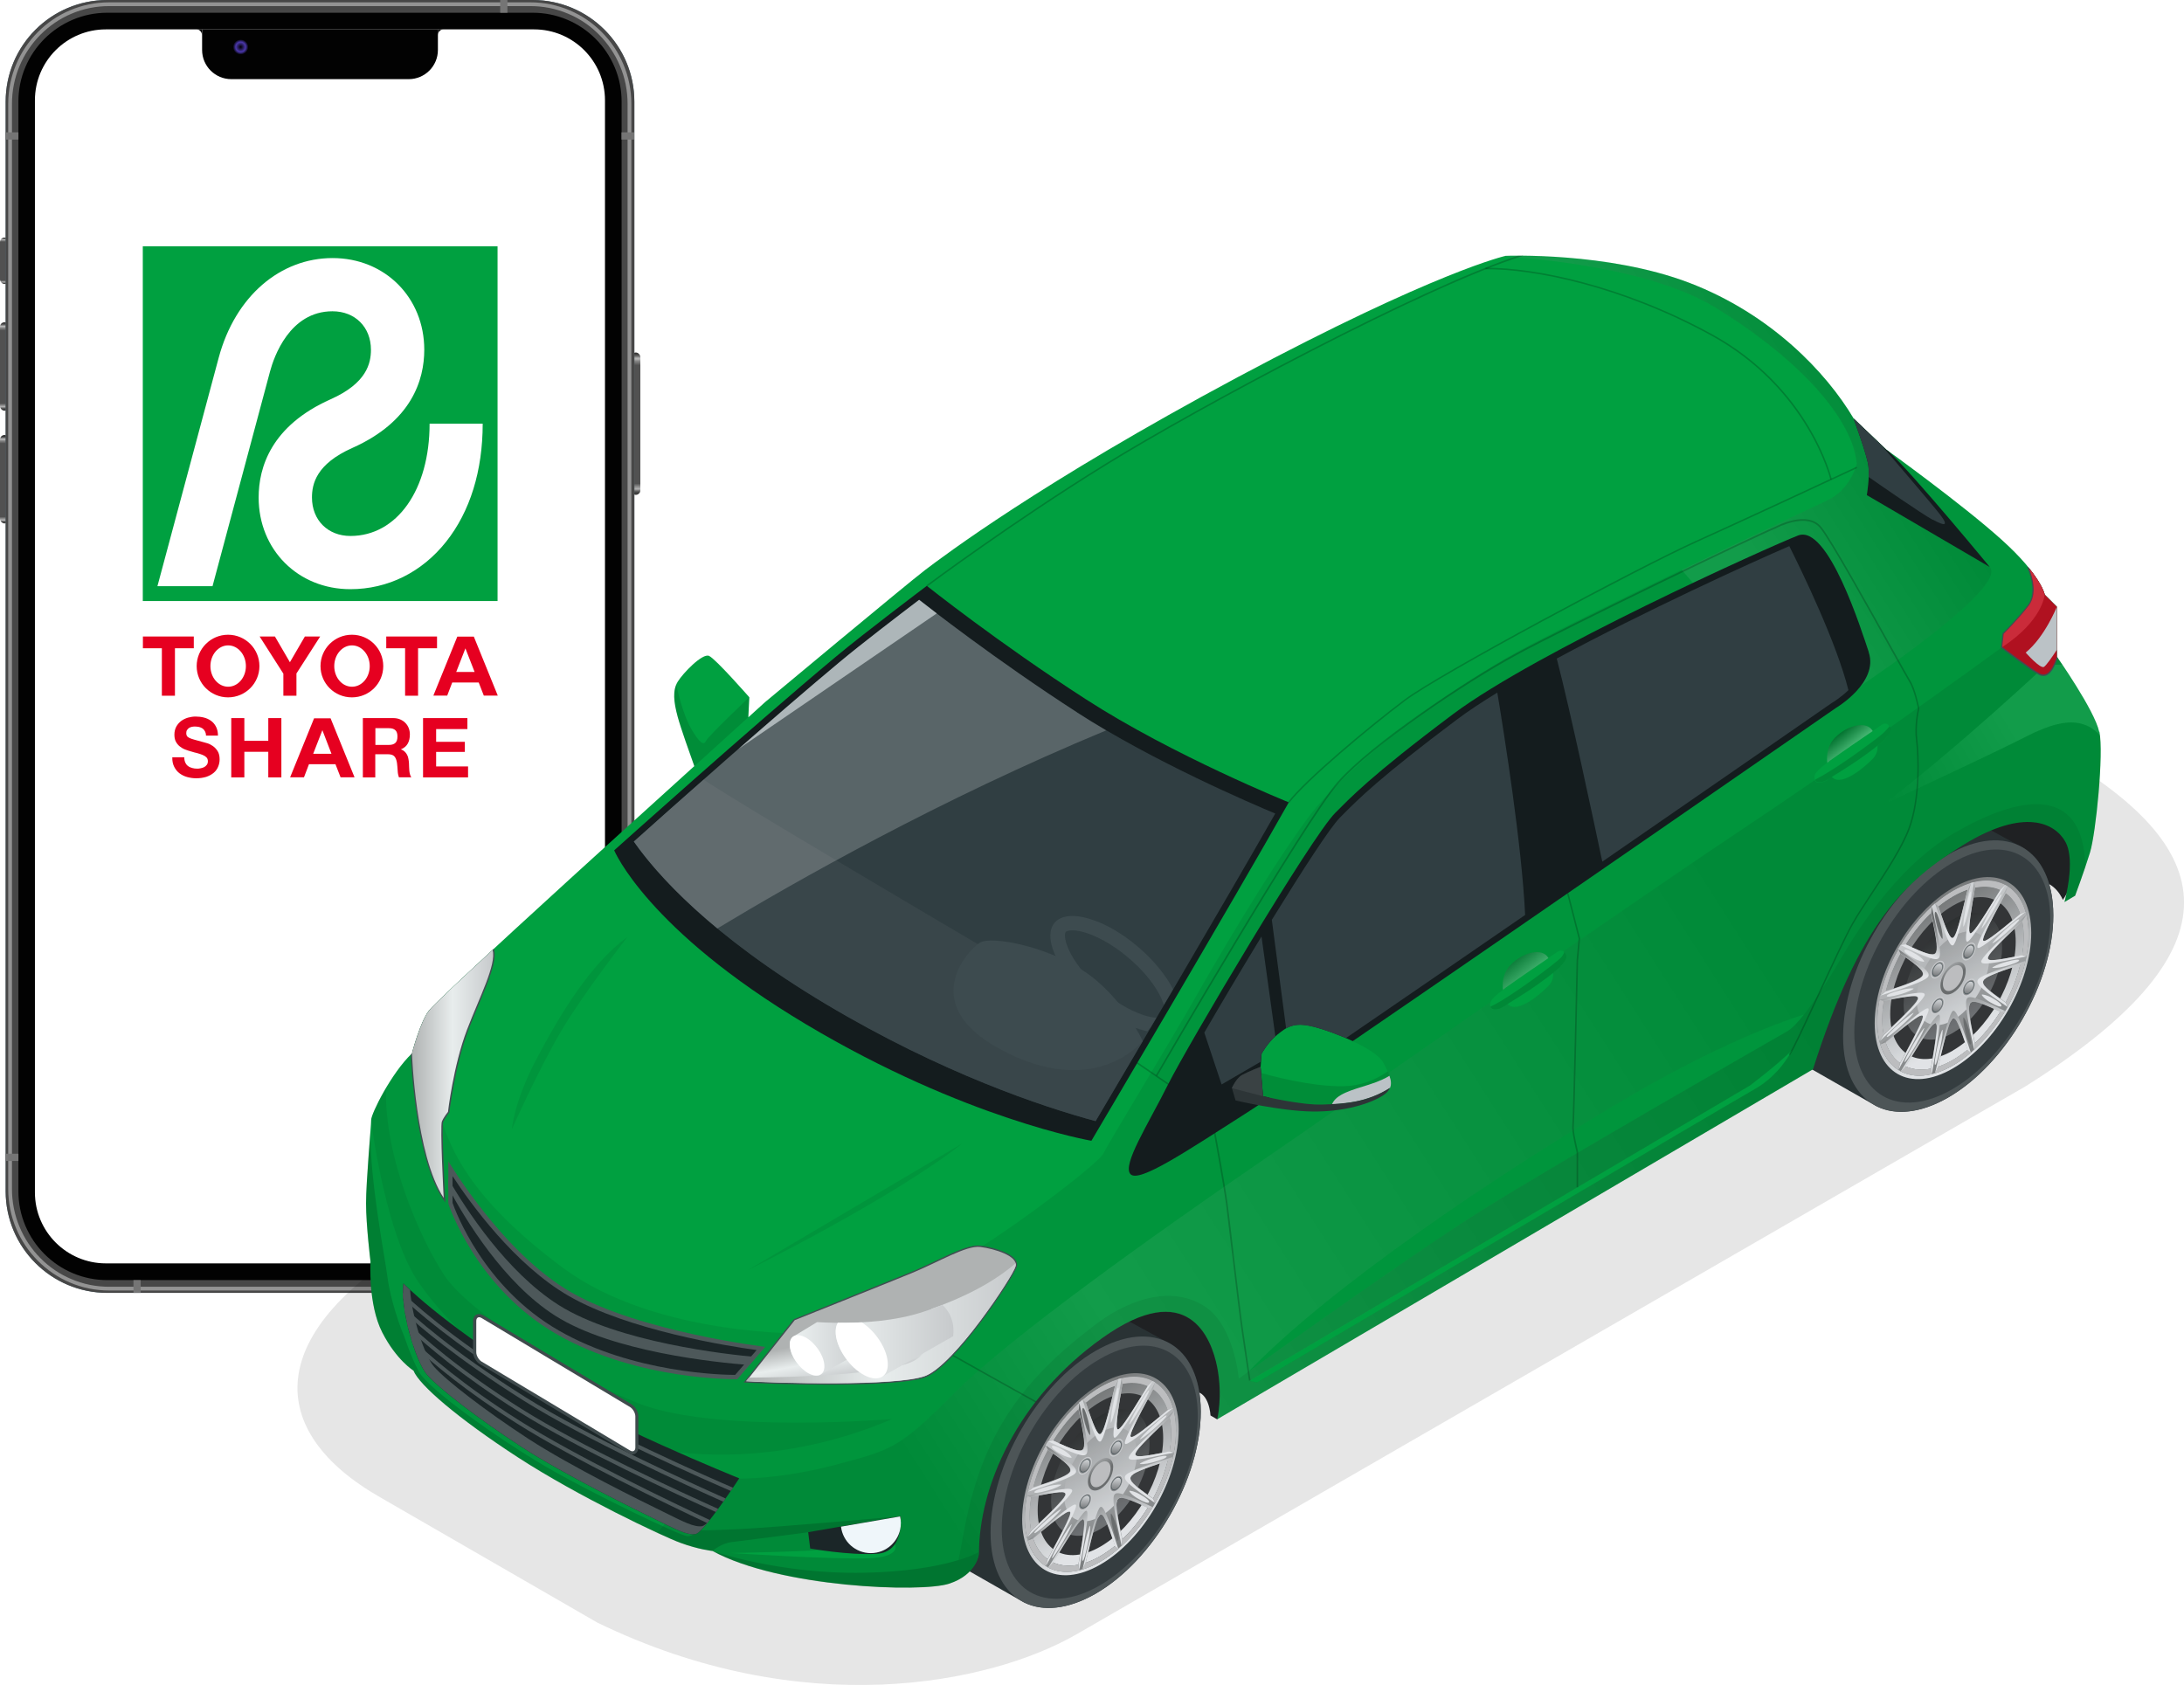
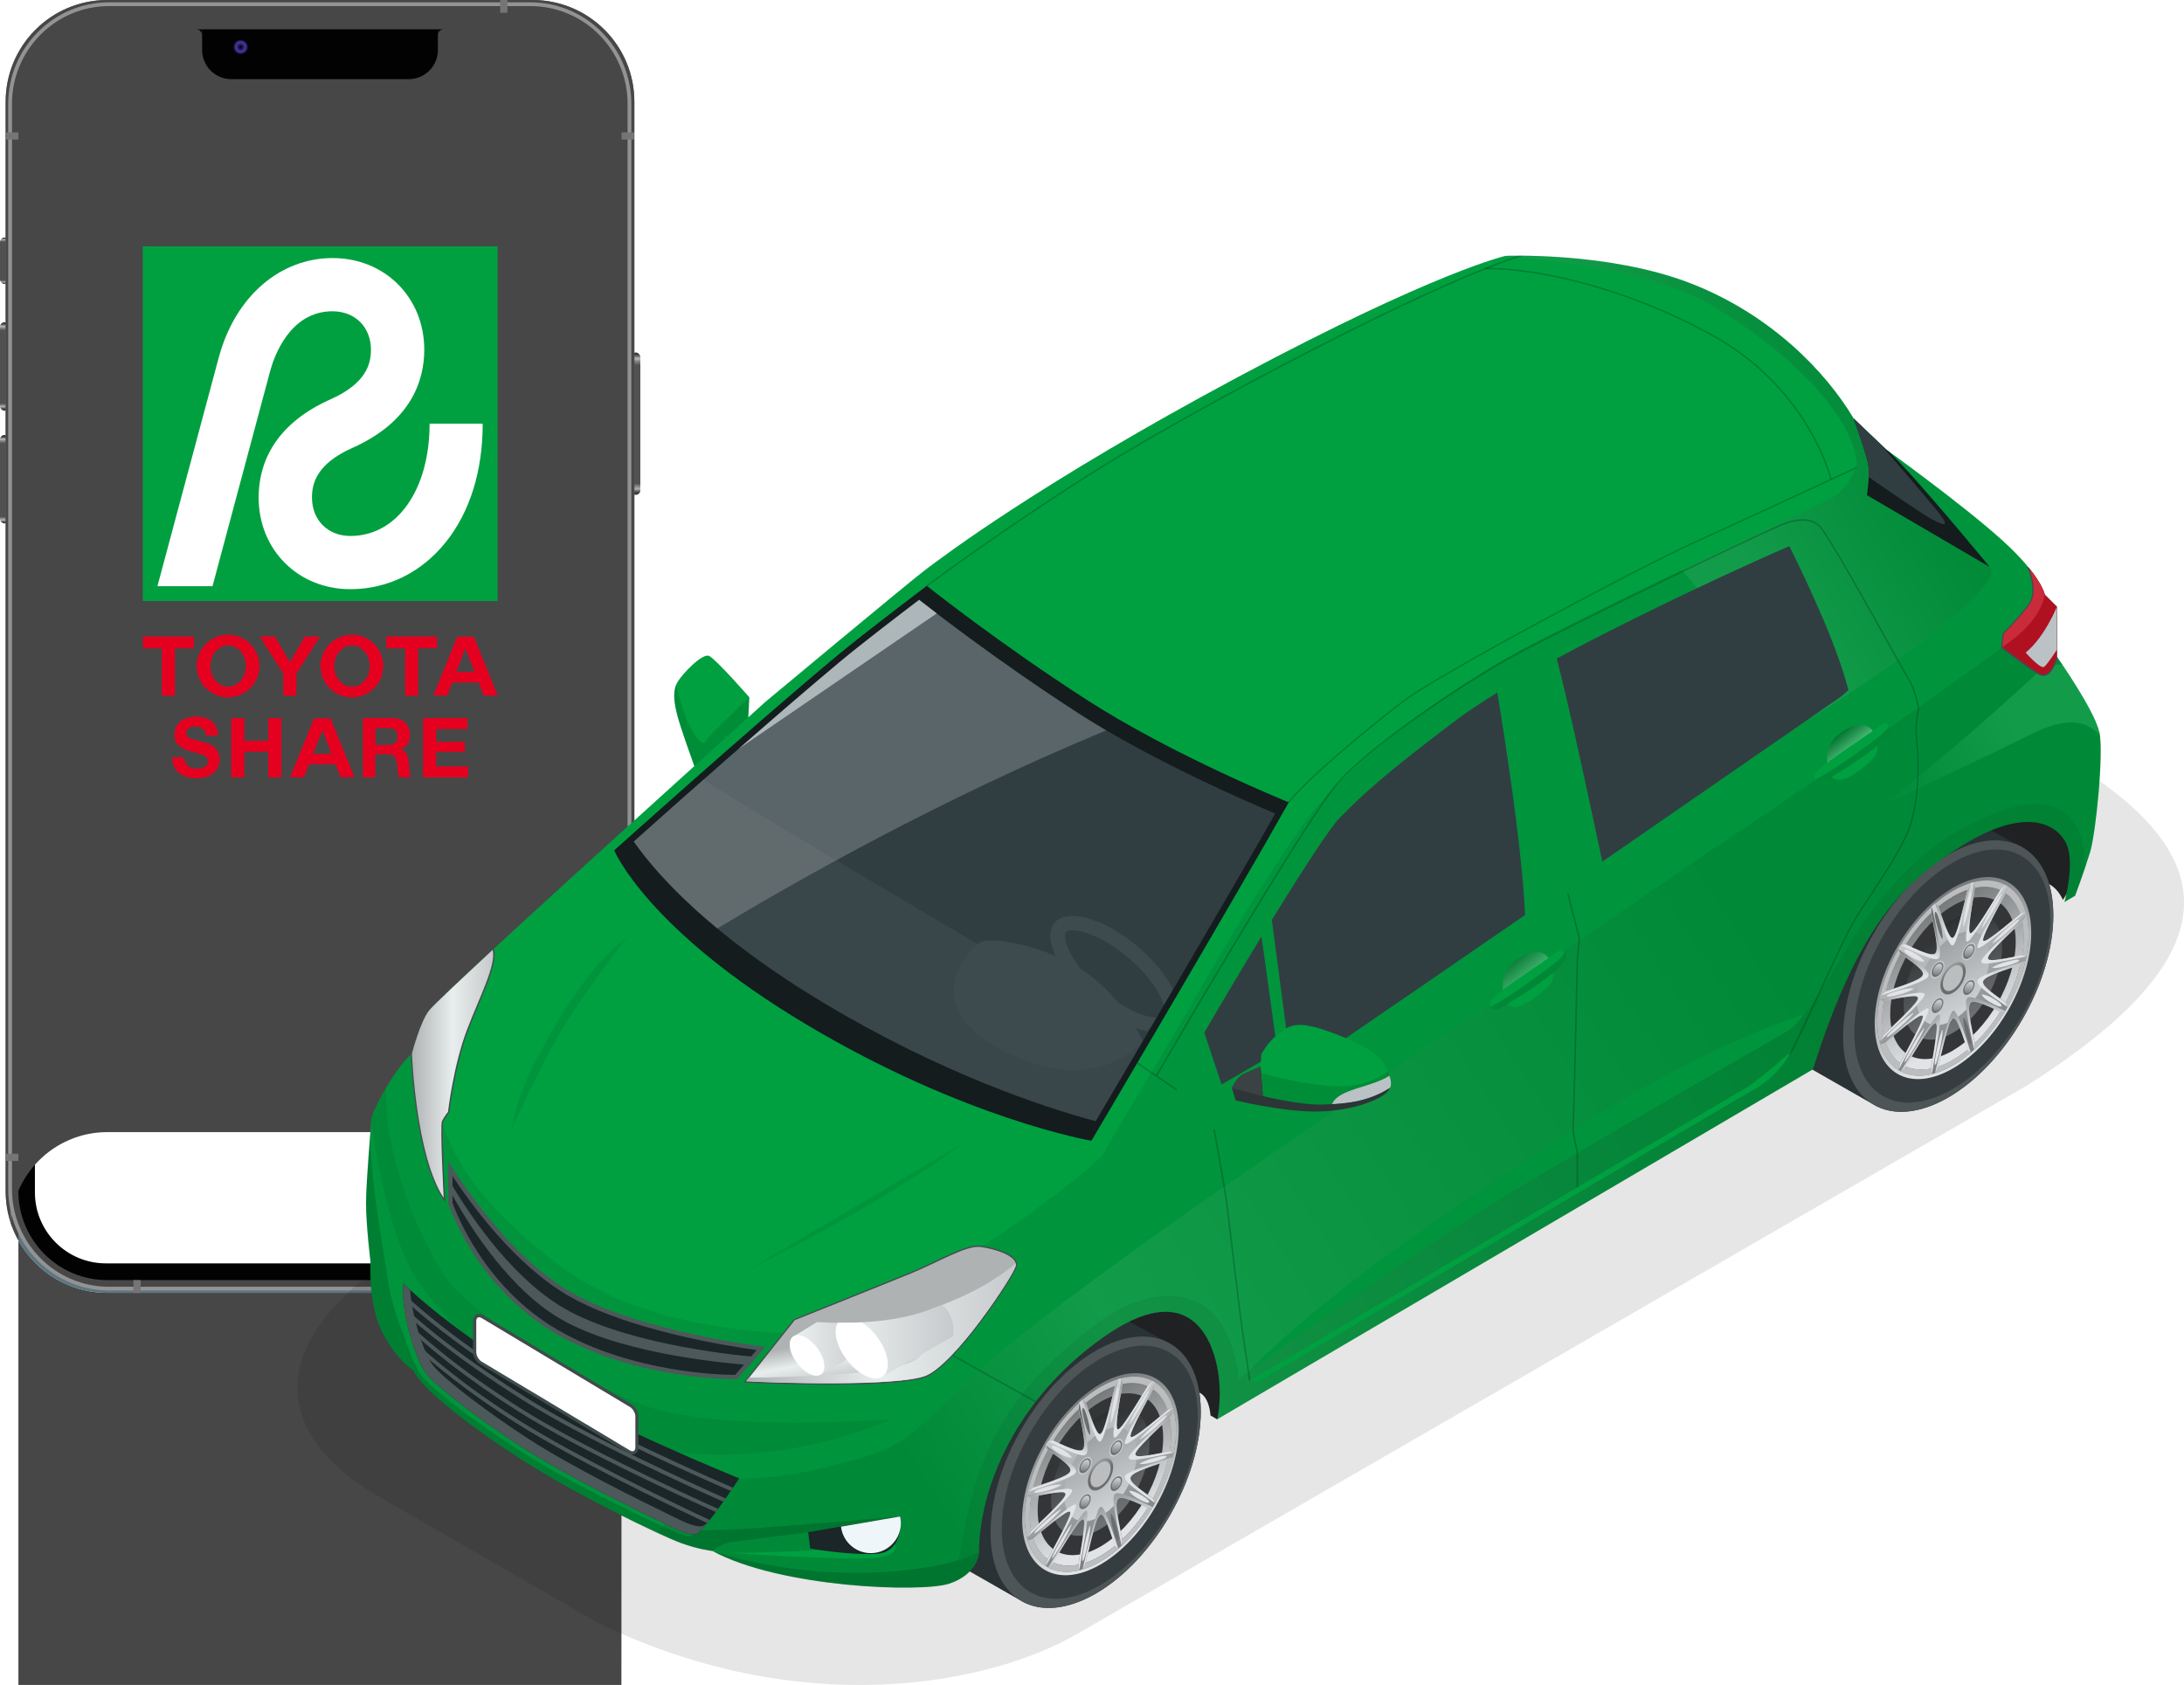
<svg xmlns="http://www.w3.org/2000/svg" xmlns:xlink="http://www.w3.org/1999/xlink" viewBox="0 0 197 152">
  <defs>
    <style>
      .cls-1 {
        mask: url(#mask);
      }

      .cls-2 {
        filter: url(#luminosity-noclip-2);
      }

      .cls-3 {
        filter: url(#luminosity-noclip-9);
      }

      .cls-4 {
        filter: url(#luminosity-noclip-6);
      }

      .cls-5 {
        filter: url(#luminosity-noclip-5);
      }

      .cls-6 {
        filter: url(#luminosity-noclip-8);
      }

      .cls-7 {
        filter: url(#luminosity-noclip-7);
      }

      .cls-8 {
        filter: url(#luminosity-noclip-4);
      }

      .cls-9 {
        filter: url(#luminosity-noclip-3);
      }

      .cls-10 {
        fill: url(#___2);
      }

      .cls-10, .cls-11, .cls-12, .cls-13, .cls-14, .cls-15, .cls-16, .cls-17, .cls-18, .cls-19, .cls-20, .cls-21, .cls-22 {
        mix-blend-mode: multiply;
      }

      .cls-10, .cls-18, .cls-19, .cls-22 {
        opacity: .07;
      }

      .cls-23 {
        opacity: .1;
      }

      .cls-24 {
        fill: url(#linear-gradient-7);
      }

      .cls-25 {
        fill: url(#linear-gradient-9);
      }

      .cls-26 {
        fill: url(#linear-gradient-6);
      }

      .cls-27 {
        fill: url(#linear-gradient-8);
      }

      .cls-28 {
        fill: url(#linear-gradient-3);
      }

      .cls-29 {
        fill: url(#linear-gradient-2);
      }

      .cls-30 {
        fill: url(#linear-gradient-4);
      }

      .cls-31 {
        fill: url(#linear-gradient-5);
      }

      .cls-32 {
        fill: #020202;
      }

      .cls-33 {
        fill: #e60020;
      }

      .cls-34, .cls-35 {
        fill: #fff;
      }

      .cls-36 {
        fill: #eff6fa;
      }

      .cls-37 {
        fill: #00a040;
      }

      .cls-38 {
        fill: #9ea0a2;
      }

      .cls-39 {
        fill: #303e42;
      }

      .cls-40 {
        fill: #939393;
      }

      .cls-41 {
        fill: #bbc2c6;
      }

      .cls-42 {
        fill: #b01120;
      }

      .cls-43 {
        fill: #d0d2d4;
      }

      .cls-44 {
        fill: #ca2b3a;
      }

      .cls-45 {
        fill: #222527;
      }

      .cls-46 {
        fill: #404b4d;
      }

      .cls-47 {
        fill: #414e52;
      }

      .cls-48 {
        fill: #141c1e;
      }

      .cls-49 {
        fill: #3d4b4f;
      }

      .cls-50 {
        fill: #1b2628;
      }

      .cls-51 {
        fill: #555e61;
      }

      .cls-52 {
        fill: #5b686c;
      }

      .cls-53 {
        fill: #5b7682;
      }

      .cls-54 {
        fill: #2d3537;
      }

      .cls-55 {
        fill: #474747;
      }

      .cls-56 {
        fill: #3b4447;
      }

      .cls-57 {
        fill: #3a4244;
      }

      .cls-58 {
        fill: #39464a;
      }

      .cls-59 {
        fill: #393b3d;
      }

      .cls-60 {
        fill: #2e373a;
      }

      .cls-61 {
        fill: #4d585a;
      }

      .cls-62 {
        fill: #757575;
      }

      .cls-63 {
        fill: url(#radial-gradient);
      }

      .cls-64 {
        fill: url(#linear-gradient);
      }

      .cls-11 {
        fill: url(#linear-gradient-93);
      }

      .cls-12 {
        fill: url(#linear-gradient-86);
      }

      .cls-13 {
        fill: url(#linear-gradient-88);
      }

      .cls-14 {
        fill: url(#linear-gradient-91);
      }

      .cls-65 {
        mask: url(#mask-3);
      }

      .cls-66 {
        mask: url(#mask-2);
      }

      .cls-67 {
        mask: url(#mask-7);
      }

      .cls-68 {
        mask: url(#mask-6);
      }

      .cls-69 {
        mask: url(#mask-5);
      }

      .cls-70 {
        mask: url(#mask-4);
      }

      .cls-71 {
        mask: url(#mask-1);
      }

      .cls-15 {
        opacity: .12;
      }

      .cls-16 {
        fill: url(#___2-4);
      }

      .cls-16, .cls-17 {
        opacity: .3;
      }

      .cls-17 {
        fill: url(#___2-3);
      }

      .cls-35, .cls-21 {
        opacity: .2;
      }

      .cls-72 {
        fill: url(#linear-gradient-48);
      }

      .cls-73 {
        fill: url(#linear-gradient-49);
      }

      .cls-74 {
        fill: url(#linear-gradient-46);
      }

      .cls-75 {
        fill: url(#linear-gradient-47);
      }

      .cls-76 {
        fill: url(#linear-gradient-44);
      }

      .cls-77 {
        fill: url(#linear-gradient-45);
      }

      .cls-78 {
        fill: url(#linear-gradient-41);
      }

      .cls-79 {
        fill: url(#linear-gradient-42);
      }

      .cls-80 {
        fill: url(#linear-gradient-40);
      }

      .cls-81 {
        fill: url(#linear-gradient-43);
      }

      .cls-82 {
        fill: url(#linear-gradient-72);
      }

      .cls-83 {
        fill: url(#linear-gradient-73);
      }

      .cls-84 {
        fill: url(#linear-gradient-70);
      }

      .cls-85 {
        fill: url(#linear-gradient-71);
      }

      .cls-86 {
        fill: url(#linear-gradient-78);
      }

      .cls-87 {
        fill: url(#linear-gradient-79);
      }

      .cls-88 {
        fill: url(#linear-gradient-76);
      }

      .cls-89 {
        fill: url(#linear-gradient-77);
      }

      .cls-90 {
        fill: url(#linear-gradient-74);
      }

      .cls-91 {
        fill: url(#linear-gradient-75);
      }

      .cls-92 {
        fill: url(#linear-gradient-61);
      }

      .cls-93 {
        fill: url(#linear-gradient-62);
      }

      .cls-94 {
        fill: url(#linear-gradient-60);
      }

      .cls-95 {
        fill: url(#linear-gradient-69);
      }

      .cls-96 {
        fill: url(#linear-gradient-67);
      }

      .cls-97 {
        fill: url(#linear-gradient-68);
      }

      .cls-98 {
        fill: url(#linear-gradient-65);
      }

      .cls-99 {
        fill: url(#linear-gradient-66);
      }

      .cls-100 {
        fill: url(#linear-gradient-63);
      }

      .cls-101 {
        fill: url(#linear-gradient-64);
      }

      .cls-102 {
        fill: url(#linear-gradient-51);
      }

      .cls-103 {
        fill: url(#linear-gradient-52);
      }

      .cls-104 {
        fill: url(#linear-gradient-50);
      }

      .cls-105 {
        fill: url(#linear-gradient-59);
      }

      .cls-106 {
        fill: url(#linear-gradient-57);
      }

      .cls-107 {
        fill: url(#linear-gradient-58);
      }

      .cls-108 {
        fill: url(#linear-gradient-55);
      }

      .cls-109 {
        fill: url(#linear-gradient-56);
      }

      .cls-110 {
        fill: url(#linear-gradient-53);
      }

      .cls-111 {
        fill: url(#linear-gradient-54);
      }

      .cls-112 {
        fill: url(#linear-gradient-90);
      }

      .cls-113 {
        fill: url(#linear-gradient-94);
      }

      .cls-114 {
        fill: url(#linear-gradient-92);
      }

      .cls-115 {
        fill: url(#linear-gradient-82);
      }

      .cls-116 {
        fill: url(#linear-gradient-83);
      }

      .cls-117 {
        fill: url(#linear-gradient-80);
      }

      .cls-118 {
        fill: url(#linear-gradient-89);
      }

      .cls-119 {
        fill: url(#linear-gradient-85);
      }

      .cls-120 {
        fill: url(#linear-gradient-87);
      }

      .cls-121 {
        fill: url(#linear-gradient-84);
      }

      .cls-122 {
        fill: url(#linear-gradient-26);
      }

      .cls-123 {
        fill: url(#linear-gradient-27);
      }

      .cls-124 {
        fill: url(#linear-gradient-24);
      }

      .cls-125 {
        fill: url(#linear-gradient-38);
      }

      .cls-126 {
        fill: url(#linear-gradient-39);
      }

      .cls-127 {
        fill: url(#linear-gradient-36);
      }

      .cls-128 {
        fill: url(#linear-gradient-17);
      }

      .cls-129 {
        fill: url(#linear-gradient-15);
      }

      .cls-130 {
        fill: url(#linear-gradient-16);
      }

      .cls-131 {
        fill: url(#linear-gradient-32);
      }

      .cls-132 {
        fill: url(#linear-gradient-33);
      }

      .cls-133 {
        fill: url(#linear-gradient-30);
      }

      .cls-134 {
        fill: url(#linear-gradient-31);
      }

      .cls-135 {
        fill: url(#linear-gradient-29);
      }

      .cls-136 {
        fill: url(#linear-gradient-25);
      }

      .cls-137 {
        fill: url(#linear-gradient-28);
      }

      .cls-138 {
        fill: url(#linear-gradient-23);
      }

      .cls-139 {
        fill: url(#linear-gradient-21);
      }

      .cls-140 {
        fill: url(#linear-gradient-22);
      }

      .cls-141 {
        fill: url(#linear-gradient-20);
      }

      .cls-142 {
        fill: url(#linear-gradient-18);
      }

      .cls-143 {
        fill: url(#linear-gradient-14);
      }

      .cls-144 {
        fill: url(#linear-gradient-19);
      }

      .cls-145 {
        fill: url(#linear-gradient-10);
      }

      .cls-146 {
        fill: url(#linear-gradient-13);
      }

      .cls-147 {
        fill: url(#linear-gradient-11);
      }

      .cls-148 {
        fill: url(#linear-gradient-12);
      }

      .cls-149 {
        fill: url(#linear-gradient-37);
      }

      .cls-150 {
        fill: url(#linear-gradient-34);
      }

      .cls-151 {
        fill: url(#linear-gradient-35);
      }

      .cls-152 {
        isolation: isolate;
      }

      .cls-19 {
        fill: url(#linear-gradient-81);
      }

      .cls-20 {
        opacity: .15;
      }

      .cls-22 {
        fill: url(#___2-2);
      }

      .cls-153 {
        fill: #c5d0d3;
        opacity: .7;
      }
    </style>
    <linearGradient id="linear-gradient" x1="57.36" y1="44.65" x2="57.36" y2="31.8" gradientTransform="matrix(1, 0, 0, 1, 0, 0)" gradientUnits="userSpaceOnUse">
      <stop offset="0" stop-color="#282828" />
      <stop offset="0" stop-color="#313131" />
      <stop offset=".02" stop-color="#494949" />
      <stop offset=".03" stop-color="#717171" />
      <stop offset=".04" stop-color="#a8a8a8" />
      <stop offset=".04" stop-color="#b7b7b7" />
      <stop offset=".06" stop-color="#898989" />
      <stop offset=".08" stop-color="#515151" />
      <stop offset=".91" stop-color="#515151" />
      <stop offset=".94" stop-color="#878787" />
      <stop offset=".95" stop-color="#a9a9a9" />
      <stop offset=".96" stop-color="#b7b7b7" />
      <stop offset=".97" stop-color="#828282" />
      <stop offset=".98" stop-color="#585858" />
      <stop offset=".99" stop-color="#3e3e3e" />
      <stop offset=".99" stop-color="#353535" />
    </linearGradient>
    <linearGradient id="linear-gradient-2" x1=".41" y1="25.63" x2=".41" y2="21.44" gradientTransform="translate(.81 47.05) rotate(180)" xlink:href="#linear-gradient" />
    <linearGradient id="linear-gradient-3" x1=".41" y1="37.03" x2=".41" y2="29.11" gradientTransform="translate(.81 66.12) rotate(180)" xlink:href="#linear-gradient" />
    <linearGradient id="linear-gradient-4" x1=".41" y1="47.25" x2=".41" y2="39.29" gradientTransform="translate(.81 86.47) rotate(180)" xlink:href="#linear-gradient" />
    <radialGradient id="radial-gradient" cx="21.71" cy="4.24" fx="21.71" fy="4.24" r=".7" gradientTransform="matrix(1, 0, 0, 1, 0, 0)" gradientUnits="userSpaceOnUse">
      <stop offset="0" stop-color="#000" />
      <stop offset=".63" stop-color="#4a37aa" />
      <stop offset="1" stop-color="#000" />
    </radialGradient>
    <linearGradient id="linear-gradient-5" x1="139.72" y1="-43.78" x2="139.72" y2="-54.21" gradientTransform="translate(55.16 206.51) rotate(-30) scale(1 .87) skewX(-26.57)" gradientUnits="userSpaceOnUse">
      <stop offset="0" stop-color="#7a7d80" />
      <stop offset="1" stop-color="#2c2f30" />
    </linearGradient>
    <linearGradient id="linear-gradient-6" x1="59.96" y1="-338.84" x2="59.96" y2="-353.39" gradientTransform="translate(124.23 464.34) rotate(-30) scale(1 .87) skewX(-26.57)" gradientUnits="userSpaceOnUse">
      <stop offset="0" stop-color="#f9fcff" />
      <stop offset="1" stop-color="#76797a" />
    </linearGradient>
    <linearGradient id="linear-gradient-7" x1="59.96" y1="-337.81" x2="59.96" y2="-354.48" xlink:href="#linear-gradient-6" />
    <linearGradient id="linear-gradient-8" x1="59.96" y1="-354.9" x2="59.96" y2="-334.06" xlink:href="#linear-gradient-6" />
    <linearGradient id="linear-gradient-9" x1="59.96" y1="-338.34" x2="59.96" y2="-356.02" xlink:href="#linear-gradient-6" />
    <linearGradient id="linear-gradient-10" x1="61.22" y1="-340.59" x2="61.61" y2="-340.66" xlink:href="#linear-gradient-6" />
    <linearGradient id="linear-gradient-11" x1="63.88" y1="-341.98" x2="64.12" y2="-342.24" xlink:href="#linear-gradient-6" />
    <linearGradient id="linear-gradient-12" x1="65.4" y1="-344.44" x2="65.51" y2="-344.83" xlink:href="#linear-gradient-6" />
    <linearGradient id="linear-gradient-13" x1="65.52" y1="-347.38" x2="65.41" y2="-347.75" xlink:href="#linear-gradient-6" />
    <linearGradient id="linear-gradient-14" x1="64.16" y1="-349.98" x2="63.8" y2="-350.32" xlink:href="#linear-gradient-6" />
    <linearGradient id="linear-gradient-15" x1="61.71" y1="-351.53" x2="61.23" y2="-351.67" xlink:href="#linear-gradient-6" />
    <linearGradient id="linear-gradient-16" x1="58.13" y1="-351.52" x2="58.73" y2="-351.68" xlink:href="#linear-gradient-6" />
    <linearGradient id="linear-gradient-17" x1="55.79" y1="-350" x2="56.06" y2="-350.25" xlink:href="#linear-gradient-6" />
    <linearGradient id="linear-gradient-18" x1="54.41" y1="-347.4" x2="54.53" y2="-347.76" xlink:href="#linear-gradient-6" />
    <linearGradient id="linear-gradient-19" x1="54.51" y1="-344.49" x2="54.43" y2="-344.81" xlink:href="#linear-gradient-6" />
    <linearGradient id="linear-gradient-20" x1="56.08" y1="-341.98" x2="55.79" y2="-342.23" xlink:href="#linear-gradient-6" />
    <linearGradient id="linear-gradient-21" x1="58.72" y1="-340.57" x2="58.34" y2="-340.66" xlink:href="#linear-gradient-6" />
    <linearGradient id="linear-gradient-22" x1="59.96" y1="-338.36" x2="59.96" y2="-343.61" xlink:href="#linear-gradient-6" />
    <linearGradient id="linear-gradient-23" x1="57.37" y1="-339.52" x2="56.28" y2="-342.71" xlink:href="#linear-gradient-6" />
    <linearGradient id="linear-gradient-24" x1="63.7" y1="-350.05" x2="61.44" y2="-351.62" xlink:href="#linear-gradient-6" />
    <linearGradient id="linear-gradient-25" x1="56.1" y1="-349.8" x2="57.8" y2="-351.65" xlink:href="#linear-gradient-6" />
    <linearGradient id="linear-gradient-26" x1="59.96" y1="-348.9" x2="59.96" y2="-354.75" xlink:href="#linear-gradient-6" />
    <linearGradient id="linear-gradient-27" x1="65.22" y1="-347.74" x2="63.9" y2="-349.87" xlink:href="#linear-gradient-6" />
    <linearGradient id="linear-gradient-28" x1="54.89" y1="-347.92" x2="55.9" y2="-349.68" xlink:href="#linear-gradient-6" />
    <linearGradient id="linear-gradient-29" x1="65.26" y1="-345.28" x2="65.28" y2="-347.02" xlink:href="#linear-gradient-6" />
    <linearGradient id="linear-gradient-30" x1="54.67" y1="-345.3" x2="54.67" y2="-346.99" xlink:href="#linear-gradient-6" />
    <linearGradient id="linear-gradient-31" x1="64.58" y1="-342.9" x2="65.03" y2="-344.33" xlink:href="#linear-gradient-6" />
    <linearGradient id="linear-gradient-32" x1="56.04" y1="-342.39" x2="54.83" y2="-344.07" xlink:href="#linear-gradient-6" />
    <linearGradient id="linear-gradient-33" x1="62.54" y1="-339.12" x2="63.8" y2="-343.33" xlink:href="#linear-gradient-6" />
    <linearGradient id="linear-gradient-34" x1="59.96" y1="-347.46" x2="59.96" y2="-344.68" xlink:href="#linear-gradient-6" />
    <linearGradient id="linear-gradient-35" x1="61.59" y1="-343.69" x2="61.64" y2="-345.51" gradientTransform="translate(124.23 464.34) rotate(-30) scale(1 .87) skewX(-26.57)" gradientUnits="userSpaceOnUse">
      <stop offset="0" stop-color="#e0e3e6" />
      <stop offset="1" stop-color="#5d6061" />
    </linearGradient>
    <linearGradient id="linear-gradient-36" x1="58.33" y1="-343.69" x2="58.38" y2="-345.51" xlink:href="#linear-gradient-35" />
    <linearGradient id="linear-gradient-37" x1="58.33" y1="-346.93" x2="58.38" y2="-348.76" xlink:href="#linear-gradient-35" />
    <linearGradient id="linear-gradient-38" x1="61.59" y1="-346.93" x2="61.64" y2="-348.76" xlink:href="#linear-gradient-35" />
    <linearGradient id="linear-gradient-39" x1="138.32" y1="-50.35" x2="137.8" y2="-49.42" gradientTransform="translate(55.16 206.51) rotate(-30) scale(1 .87) skewX(-26.57)" gradientUnits="userSpaceOnUse">
      <stop offset="0" stop-color="#eff2f5" />
      <stop offset="1" stop-color="#86898b" />
    </linearGradient>
    <linearGradient id="linear-gradient-40" x1="138.32" y1="-47.1" x2="137.8" y2="-46.17" xlink:href="#linear-gradient-39" />
    <linearGradient id="linear-gradient-41" x1="141.58" y1="-47.1" x2="141.06" y2="-46.17" xlink:href="#linear-gradient-39" />
    <linearGradient id="linear-gradient-42" x1="141.58" y1="-50.35" x2="141.06" y2="-49.42" xlink:href="#linear-gradient-39" />
    <linearGradient id="linear-gradient-43" x1="50.92" y1="-43.42" x2="50.92" y2="-53.85" xlink:href="#linear-gradient-5" />
    <linearGradient id="linear-gradient-44" x1="-28.83" y1="-338.48" x2="-28.83" y2="-353.03" xlink:href="#linear-gradient-6" />
    <linearGradient id="linear-gradient-45" x1="-28.83" y1="-337.45" x2="-28.83" y2="-354.12" xlink:href="#linear-gradient-6" />
    <linearGradient id="linear-gradient-46" x1="-28.83" y1="-354.54" x2="-28.83" y2="-333.71" xlink:href="#linear-gradient-6" />
    <linearGradient id="linear-gradient-47" x1="-28.83" y1="-337.98" x2="-28.83" y2="-355.67" xlink:href="#linear-gradient-6" />
    <linearGradient id="linear-gradient-48" x1="-27.57" y1="-340.23" x2="-27.19" y2="-340.3" xlink:href="#linear-gradient-6" />
    <linearGradient id="linear-gradient-49" x1="-24.92" y1="-341.62" x2="-24.68" y2="-341.88" xlink:href="#linear-gradient-6" />
    <linearGradient id="linear-gradient-50" x1="-23.4" y1="-344.08" x2="-23.29" y2="-344.47" xlink:href="#linear-gradient-6" />
    <linearGradient id="linear-gradient-51" x1="-23.28" y1="-347.02" x2="-23.39" y2="-347.39" xlink:href="#linear-gradient-6" />
    <linearGradient id="linear-gradient-52" x1="-24.64" y1="-349.62" x2="-25" y2="-349.96" xlink:href="#linear-gradient-6" />
    <linearGradient id="linear-gradient-53" x1="-27.08" y1="-351.17" x2="-27.57" y2="-351.31" xlink:href="#linear-gradient-6" />
    <linearGradient id="linear-gradient-54" x1="-30.67" y1="-351.16" x2="-30.06" y2="-351.32" xlink:href="#linear-gradient-6" />
    <linearGradient id="linear-gradient-55" x1="-33.01" y1="-349.64" x2="-32.74" y2="-349.89" xlink:href="#linear-gradient-6" />
    <linearGradient id="linear-gradient-56" x1="-34.39" y1="-347.05" x2="-34.27" y2="-347.4" xlink:href="#linear-gradient-6" />
    <linearGradient id="linear-gradient-57" x1="-34.29" y1="-344.13" x2="-34.37" y2="-344.45" xlink:href="#linear-gradient-6" />
    <linearGradient id="linear-gradient-58" x1="-32.72" y1="-341.62" x2="-33.01" y2="-341.87" xlink:href="#linear-gradient-6" />
    <linearGradient id="linear-gradient-59" x1="-30.08" y1="-340.21" x2="-30.45" y2="-340.31" xlink:href="#linear-gradient-6" />
    <linearGradient id="linear-gradient-60" x1="-28.83" y1="-338.01" x2="-28.83" y2="-343.26" xlink:href="#linear-gradient-6" />
    <linearGradient id="linear-gradient-61" x1="-31.42" y1="-339.16" x2="-32.51" y2="-342.36" xlink:href="#linear-gradient-6" />
    <linearGradient id="linear-gradient-62" x1="-25.1" y1="-349.69" x2="-27.36" y2="-351.26" xlink:href="#linear-gradient-6" />
    <linearGradient id="linear-gradient-63" x1="-32.69" y1="-349.44" x2="-30.99" y2="-351.29" xlink:href="#linear-gradient-6" />
    <linearGradient id="linear-gradient-64" x1="-28.83" y1="-348.54" x2="-28.83" y2="-354.4" xlink:href="#linear-gradient-6" />
    <linearGradient id="linear-gradient-65" x1="-23.58" y1="-347.38" x2="-24.9" y2="-349.52" xlink:href="#linear-gradient-6" />
    <linearGradient id="linear-gradient-66" x1="-33.91" y1="-347.57" x2="-32.9" y2="-349.32" xlink:href="#linear-gradient-6" />
    <linearGradient id="linear-gradient-67" x1="-23.53" y1="-344.92" x2="-23.52" y2="-346.66" xlink:href="#linear-gradient-6" />
    <linearGradient id="linear-gradient-68" x1="-34.13" y1="-344.94" x2="-34.13" y2="-346.63" xlink:href="#linear-gradient-6" />
    <linearGradient id="linear-gradient-69" x1="-24.21" y1="-342.54" x2="-23.76" y2="-343.97" xlink:href="#linear-gradient-6" />
    <linearGradient id="linear-gradient-70" x1="-32.76" y1="-342.03" x2="-33.97" y2="-343.72" xlink:href="#linear-gradient-6" />
    <linearGradient id="linear-gradient-71" x1="-26.26" y1="-338.77" x2="-25" y2="-342.97" xlink:href="#linear-gradient-6" />
    <linearGradient id="linear-gradient-72" x1="-28.83" y1="-347.1" x2="-28.83" y2="-344.33" xlink:href="#linear-gradient-6" />
    <linearGradient id="linear-gradient-73" x1="-27.21" y1="-343.33" x2="-27.15" y2="-345.15" xlink:href="#linear-gradient-35" />
    <linearGradient id="linear-gradient-74" x1="-30.47" y1="-343.33" x2="-30.42" y2="-345.15" xlink:href="#linear-gradient-35" />
    <linearGradient id="linear-gradient-75" x1="-30.47" y1="-346.58" x2="-30.42" y2="-348.4" xlink:href="#linear-gradient-35" />
    <linearGradient id="linear-gradient-76" x1="-27.21" y1="-346.58" x2="-27.15" y2="-348.4" xlink:href="#linear-gradient-35" />
    <linearGradient id="linear-gradient-77" x1="49.52" y1="-49.99" x2="49" y2="-49.06" xlink:href="#linear-gradient-39" />
    <linearGradient id="linear-gradient-78" x1="49.52" y1="-46.74" x2="49" y2="-45.81" xlink:href="#linear-gradient-39" />
    <linearGradient id="linear-gradient-79" x1="52.78" y1="-46.74" x2="52.26" y2="-45.81" xlink:href="#linear-gradient-39" />
    <linearGradient id="linear-gradient-80" x1="52.78" y1="-49.99" x2="52.26" y2="-49.06" xlink:href="#linear-gradient-39" />
    <linearGradient id="linear-gradient-81" x1="70.88" y1="141.82" x2="194.14" y2="63.16" gradientTransform="matrix(1, 0, 0, 1, 0, 0)" gradientUnits="userSpaceOnUse">
      <stop offset=".1" stop-color="#000" />
      <stop offset=".25" stop-color="#fff" />
      <stop offset=".72" stop-color="#000" />
    </linearGradient>
    <linearGradient id="___2" data-name="   2" x1="181.79" y1="66.18" x2="170.28" y2="72.93" gradientTransform="matrix(1, 0, 0, 1, 0, 0)" gradientUnits="userSpaceOnUse">
      <stop offset="0" stop-color="#fff" />
      <stop offset="1" stop-color="#000" />
    </linearGradient>
    <linearGradient id="___2-2" data-name="   2" x1="152.14" y1="42.24" x2="167.67" y2="32.35" xlink:href="#___2" />
    <linearGradient id="___2-3" data-name="   2" x1="138.1" y1="88.44" x2="136.33" y2="86.26" xlink:href="#___2" />
    <linearGradient id="___2-4" data-name="   2" x1="167.07" y1="67.62" x2="165.87" y2="66.13" xlink:href="#___2" />
    <linearGradient id="linear-gradient-82" x1="79.6" y1="120.01" x2="80.24" y2="123.52" gradientTransform="matrix(1, 0, 0, 1, 0, 0)" gradientUnits="userSpaceOnUse">
      <stop offset="0" stop-color="#afb2b2" />
      <stop offset=".5" stop-color="#e8eded" />
      <stop offset="1" stop-color="#c7cacc" />
    </linearGradient>
    <linearGradient id="linear-gradient-83" x1="67.31" y1="119.34" x2="91.64" y2="119.34" xlink:href="#linear-gradient-82" />
    <linearGradient id="linear-gradient-84" x1="71.24" y1="121.68" x2="78.29" y2="121.68" gradientTransform="matrix(1, 0, 0, 1, 0, 0)" gradientUnits="userSpaceOnUse">
      <stop offset="0" stop-color="#edf2f2" />
      <stop offset="1" stop-color="#c7cacc" />
    </linearGradient>
    <linearGradient id="linear-gradient-85" x1="75.38" y1="121.03" x2="86" y2="121.03" xlink:href="#linear-gradient-84" />
    <filter id="luminosity-noclip-2" data-name="luminosity-noclip" x="67.31" y="112.48" width="24.33" height="12.32" color-interpolation-filters="sRGB" filterUnits="userSpaceOnUse">
      <feFlood flood-color="#fff" result="bg" />
      <feBlend in="SourceGraphic" in2="bg" />
    </filter>
    <filter id="luminosity-noclip-3" x="67.31" y="-11346" width="24.33" height="32766" color-interpolation-filters="sRGB" filterUnits="userSpaceOnUse">
      <feFlood flood-color="#fff" result="bg" />
      <feBlend in="SourceGraphic" in2="bg" />
    </filter>
    <mask id="mask-1" x="67.31" y="-11346" width="24.33" height="32766" maskUnits="userSpaceOnUse">
      <g class="cls-9" />
    </mask>
    <linearGradient id="linear-gradient-86" x1="79.6" y1="120.01" x2="80.24" y2="123.52" gradientTransform="matrix(1, 0, 0, 1, 0, 0)" gradientUnits="userSpaceOnUse">
      <stop offset="0" stop-color="#a1a1a1" />
      <stop offset=".31" stop-color="#fff" />
      <stop offset=".37" stop-color="#f4f4f4" />
      <stop offset=".47" stop-color="#d8d8d8" />
      <stop offset=".61" stop-color="#ababab" />
      <stop offset=".76" stop-color="#6c6c6c" />
      <stop offset=".94" stop-color="#1c1c1c" />
      <stop offset="1" stop-color="#000" />
    </linearGradient>
    <mask id="mask" x="67.31" y="112.48" width="24.33" height="12.32" maskUnits="userSpaceOnUse">
      <g class="cls-2">
        <g class="cls-71">
          <path class="cls-12" d="M67.31,124.61l4.38-5.52s8-3.19,10.5-4.22c2.51-1.03,4.94-2.53,6.23-2.38,1.29,.16,3.43,.82,3.19,1.74-.24,.92-5.54,8.92-8.16,9.9-2.61,.98-13.67,.63-16.15,.47Z" />
        </g>
      </g>
    </mask>
    <linearGradient id="linear-gradient-87" x1="79.6" y1="120.01" x2="80.24" y2="123.52" gradientTransform="matrix(1, 0, 0, 1, 0, 0)" gradientUnits="userSpaceOnUse">
      <stop offset="0" stop-color="#fff" />
      <stop offset=".31" stop-color="#fff" />
      <stop offset="1" stop-color="#fff" />
    </linearGradient>
    <filter id="luminosity-noclip-4" x="71.69" y="112.48" width="19.93" height="6.86" color-interpolation-filters="sRGB" filterUnits="userSpaceOnUse">
      <feFlood flood-color="#fff" result="bg" />
      <feBlend in="SourceGraphic" in2="bg" />
    </filter>
    <filter id="luminosity-noclip-5" x="71.69" y="-11346" width="19.93" height="32766" color-interpolation-filters="sRGB" filterUnits="userSpaceOnUse">
      <feFlood flood-color="#fff" result="bg" />
      <feBlend in="SourceGraphic" in2="bg" />
    </filter>
    <mask id="mask-3" x="71.69" y="-11346" width="19.93" height="32766" maskUnits="userSpaceOnUse">
      <g class="cls-5" />
    </mask>
    <linearGradient id="linear-gradient-88" x1="71.69" y1="115.91" x2="91.62" y2="115.91" xlink:href="#linear-gradient-86" />
    <mask id="mask-2" x="71.69" y="112.48" width="19.93" height="6.86" maskUnits="userSpaceOnUse">
      <g class="cls-8">
        <g class="cls-65">
          <path class="cls-13" d="M88.42,112.49c-1.29-.16-3.72,1.35-6.23,2.38-2.51,1.03-10.5,4.22-10.5,4.22,0,0,6.62,.9,11.56-.74,4.42-1.47,6.96-3.16,8.37-4.39-.2-.78-2.03-1.32-3.19-1.47Z" />
        </g>
      </g>
    </mask>
    <linearGradient id="linear-gradient-89" x1="71.69" y1="115.91" x2="91.62" y2="115.91" xlink:href="#linear-gradient-87" />
    <linearGradient id="linear-gradient-90" x1="37.15" y1="96.87" x2="44.49" y2="96.87" xlink:href="#linear-gradient-82" />
    <filter id="luminosity-noclip-6" x="37.15" y="85.69" width="7.34" height="22.37" color-interpolation-filters="sRGB" filterUnits="userSpaceOnUse">
      <feFlood flood-color="#fff" result="bg" />
      <feBlend in="SourceGraphic" in2="bg" />
    </filter>
    <filter id="luminosity-noclip-7" x="37.15" y="-11346" width="7.34" height="32766" color-interpolation-filters="sRGB" filterUnits="userSpaceOnUse">
      <feFlood flood-color="#fff" result="bg" />
      <feBlend in="SourceGraphic" in2="bg" />
    </filter>
    <mask id="mask-5" x="37.15" y="-11346" width="7.34" height="32766" maskUnits="userSpaceOnUse">
      <g class="cls-7" />
    </mask>
    <linearGradient id="linear-gradient-91" x1="40.86" y1="91.82" x2="43.21" y2="106.17" xlink:href="#linear-gradient-86" />
    <mask id="mask-4" x="37.15" y="85.69" width="7.34" height="22.37" maskUnits="userSpaceOnUse">
      <g class="cls-4">
        <g class="cls-69">
          <path class="cls-14" d="M38.68,91.19c-.8,1.06-1.52,3.85-1.52,3.85,0,0,.33,9.19,2.86,13.02,0,0-.34-6.47-.16-6.89,.18-.42,.55-.87,.55-.87,0,0,.48-4.17,1.72-7.42,1.15-3,2.65-5.84,2.31-7.19-2.89,2.68-5.44,5.07-5.76,5.5Z" />
        </g>
      </g>
    </mask>
    <linearGradient id="linear-gradient-92" x1="40.86" y1="91.82" x2="43.21" y2="106.17" xlink:href="#linear-gradient-87" />
    <filter id="luminosity-noclip-8" x="38.62" y="85.69" width="5.87" height="14.61" color-interpolation-filters="sRGB" filterUnits="userSpaceOnUse">
      <feFlood flood-color="#fff" result="bg" />
      <feBlend in="SourceGraphic" in2="bg" />
    </filter>
    <filter id="luminosity-noclip-9" x="38.62" y="-11346" width="5.87" height="32766" color-interpolation-filters="sRGB" filterUnits="userSpaceOnUse">
      <feFlood flood-color="#fff" result="bg" />
      <feBlend in="SourceGraphic" in2="bg" />
    </filter>
    <mask id="mask-7" x="38.62" y="-11346" width="5.87" height="32766" maskUnits="userSpaceOnUse">
      <g class="cls-3" />
    </mask>
    <linearGradient id="linear-gradient-93" x1="38.62" y1="92.99" x2="44.49" y2="92.99" xlink:href="#linear-gradient-86" />
    <mask id="mask-6" x="38.62" y="85.69" width="5.87" height="14.61" maskUnits="userSpaceOnUse">
      <g class="cls-6">
        <g class="cls-67">
          <path class="cls-11" d="M44.44,85.69s-2.54,2.36-4.94,5.46c-2.41,3.1,.92,9.15,.92,9.15,0,0,.48-4.17,1.72-7.42,1.15-3,2.65-5.84,2.31-7.19Z" />
        </g>
      </g>
    </mask>
    <linearGradient id="linear-gradient-94" x1="38.62" y1="92.99" x2="44.49" y2="92.99" xlink:href="#linear-gradient-87" />
  </defs>
  <g class="cls-152">
    <g id="_イヤー_1" data-name="レイヤー 1" />
    <g id="_イヤー_2" data-name="レイヤー 2">
      <g id="_イヤー_1-2" data-name="レイヤー 1">
        <g>
          <g>
            <g>
              <rect class="cls-34" x="1.49" y=".95" width="54.43" height="114.58" rx="8.98" ry="8.98" />
              <g>
                <g id="Zrayr">
                  <rect class="cls-64" x="56.95" y="31.8" width=".81" height="12.84" rx=".41" ry=".41" />
                  <rect class="cls-29" x="0" y="21.43" width=".81" height="4.19" rx=".41" ry=".41" transform="translate(.81 47.05) rotate(-180)" />
                  <rect class="cls-28" x="0" y="29.07" width=".81" height="7.98" rx=".41" ry=".41" transform="translate(.81 66.12) rotate(-180)" />
                  <rect class="cls-30" x="0" y="39.25" width=".81" height="7.98" rx=".41" ry=".41" transform="translate(.81 86.47) rotate(-180)" />
                </g>
                <g id="Sides">
                  <path class="cls-32" d="M1.47,8.95V107.66c0,4.42,3.58,8,8,8H48.25c4.42,0,8-3.58,8-8V8.95c0-4.42-3.58-8-8-8H9.47C5.05,.95,1.47,4.53,1.47,8.95ZM48.17,113.97H9.55c-3.53,0-6.4-2.87-6.4-6.4V9.05c0-3.54,2.87-6.4,6.4-6.4H48.17c3.54,0,6.4,2.87,6.4,6.4V107.57c0,3.53-2.87,6.4-6.4,6.4Z" />
                </g>
                <g>
                  <path class="cls-53" d="M48.05,0H9.68C4.61,0,.51,4.11,.51,9.17V107.46c0,5.06,4.11,9.17,9.17,9.17H48.05c5.06,0,9.17-4.11,9.17-9.17V9.17c0-5.06-4.11-9.17-9.17-9.17Zm3.26,115.18c-1.03,.44-2.13,.66-3.26,.66H9.68c-1.13,0-2.23-.22-3.26-.66-1-.42-1.89-1.03-2.66-1.79-.77-.77-1.37-1.66-1.79-2.66-.44-1.03-.66-2.13-.66-3.26V9.17c0-1.13,.22-2.23,.66-3.26,.42-1,1.03-1.89,1.79-2.66s1.66-1.37,2.66-1.79c1.03-.44,2.13-.66,3.26-.66H48.05c1.13,0,2.23,.22,3.26,.66,1,.42,1.89,1.03,2.66,1.79s1.37,1.66,1.79,2.66c.44,1.03,.66,2.13,.66,3.26V107.46c0,1.13-.22,2.23-.66,3.26-.42,1-1.03,1.89-1.79,2.66-.77,.77-1.66,1.37-2.66,1.79Z" />
-                   <path class="cls-55" d="M56.09,5.77c-.44-1.04-1.07-1.97-1.87-2.77s-1.74-1.43-2.77-1.87c-1.08-.46-2.22-.69-3.4-.69H9.68c-1.18,0-2.32,.23-3.4,.69-1.04,.44-1.97,1.07-2.77,1.87-.8,.8-1.43,1.74-1.87,2.77-.45,1.08-.69,2.22-.69,3.4V107.46c0,1.18,.23,2.32,.69,3.4,.44,1.04,1.07,1.97,1.87,2.77,.8,.8,1.74,1.43,2.77,1.87,1.08,.46,2.22,.69,3.4,.69H48.05c1.18,0,2.32-.23,3.4-.69,1.04-.44,1.97-1.07,2.77-1.87,.8-.8,1.43-1.74,1.87-2.77,.45-1.08,.69-2.22,.69-3.4V9.17c0-1.18-.23-2.32-.69-3.4Zm-.03,101.69c0,1.08-.21,2.13-.63,3.12-.4,.95-.98,1.81-1.72,2.55-.74,.74-1.59,1.31-2.55,1.72-.99,.42-2.04,.63-3.12,.63H9.68c-1.08,0-2.13-.21-3.12-.63-.95-.4-1.81-.98-2.55-1.72-.74-.74-1.31-1.59-1.72-2.55-.42-.99-.63-2.04-.63-3.12V9.17c0-1.08,.21-2.13,.63-3.12,.4-.95,.98-1.81,1.72-2.55,.74-.74,1.59-1.31,2.55-1.72,.99-.42,2.04-.63,3.12-.63H48.05c1.08,0,2.13,.21,3.12,.63,.95,.4,1.81,.98,2.55,1.72,.74,.74,1.31,1.59,1.72,2.55,.42,.99,.63,2.04,.63,3.12V107.46Zm.03-101.69c-.44-1.04-1.07-1.97-1.87-2.77s-1.74-1.43-2.77-1.87c-1.08-.46-2.22-.69-3.4-.69H9.68c-1.18,0-2.32,.23-3.4,.69-1.04,.44-1.97,1.07-2.77,1.87-.8,.8-1.43,1.74-1.87,2.77-.45,1.08-.69,2.22-.69,3.4V107.46c0,1.18,.23,2.32,.69,3.4,.44,1.04,1.07,1.97,1.87,2.77,.8,.8,1.74,1.43,2.77,1.87,1.08,.46,2.22,.69,3.4,.69H48.05c1.18,0,2.32-.23,3.4-.69,1.04-.44,1.97-1.07,2.77-1.87,.8-.8,1.43-1.74,1.87-2.77,.45-1.08,.69-2.22,.69-3.4V9.17c0-1.18-.23-2.32-.69-3.4Zm-.03,101.69c0,1.08-.21,2.13-.63,3.12-.4,.95-.98,1.81-1.72,2.55-.74,.74-1.59,1.31-2.55,1.72-.99,.42-2.04,.63-3.12,.63H9.68c-1.08,0-2.13-.21-3.12-.63-.95-.4-1.81-.98-2.55-1.72-.74-.74-1.31-1.59-1.72-2.55-.42-.99-.63-2.04-.63-3.12V9.17c0-1.08,.21-2.13,.63-3.12,.4-.95,.98-1.81,1.72-2.55,.74-.74,1.59-1.31,2.55-1.72,.99-.42,2.04-.63,3.12-.63H48.05c1.08,0,2.13,.21,3.12,.63,.95,.4,1.81,.98,2.55,1.72,.74,.74,1.31,1.59,1.72,2.55,.42,.99,.63,2.04,.63,3.12V107.46ZM48.05,0H9.68C4.61,0,.51,4.11,.51,9.17V107.46c0,5.06,4.11,9.17,9.17,9.17H48.05c5.06,0,9.17-4.11,9.17-9.17V9.17c0-5.06-4.11-9.17-9.17-9.17Zm8.81,107.46c0,4.86-3.95,8.81-8.81,8.81H9.68c-4.86,0-8.81-3.95-8.81-8.81V9.17C.86,4.31,4.82,.36,9.68,.36H48.05c4.86,0,8.81,3.95,8.81,8.81V107.46ZM51.45,1.13c-1.08-.46-2.22-.69-3.4-.69H9.68c-1.18,0-2.32,.23-3.4,.69-1.04,.44-1.97,1.07-2.77,1.87-.8,.8-1.43,1.74-1.87,2.77-.45,1.08-.69,2.22-.69,3.4V107.46c0,1.18,.23,2.32,.69,3.4,.44,1.04,1.07,1.97,1.87,2.77,.8,.8,1.74,1.43,2.77,1.87,1.08,.46,2.22,.69,3.4,.69H48.05c1.18,0,2.32-.23,3.4-.69,1.04-.44,1.97-1.07,2.77-1.87,.8-.8,1.43-1.74,1.87-2.77,.45-1.08,.69-2.22,.69-3.4V9.17c0-1.18-.23-2.32-.69-3.4-.44-1.04-1.07-1.97-1.87-2.77s-1.74-1.43-2.77-1.87Zm4.62,106.34c0,1.08-.21,2.13-.63,3.12-.4,.95-.98,1.81-1.72,2.55-.74,.74-1.59,1.31-2.55,1.72-.99,.42-2.04,.63-3.12,.63H9.68c-1.08,0-2.13-.21-3.12-.63-.95-.4-1.81-.98-2.55-1.72-.74-.74-1.31-1.59-1.72-2.55-.42-.99-.63-2.04-.63-3.12V9.17c0-1.08,.21-2.13,.63-3.12,.4-.95,.98-1.81,1.72-2.55,.74-.74,1.59-1.31,2.55-1.72,.99-.42,2.04-.63,3.12-.63H48.05c1.08,0,2.13,.21,3.12,.63,.95,.4,1.81,.98,2.55,1.72,.74,.74,1.31,1.59,1.72,2.55,.42,.99,.63,2.04,.63,3.12V107.46Z" />
+                   <path class="cls-55" d="M56.09,5.77c-.44-1.04-1.07-1.97-1.87-2.77s-1.74-1.43-2.77-1.87c-1.08-.46-2.22-.69-3.4-.69H9.68c-1.18,0-2.32,.23-3.4,.69-1.04,.44-1.97,1.07-2.77,1.87-.8,.8-1.43,1.74-1.87,2.77-.45,1.08-.69,2.22-.69,3.4V107.46c0,1.18,.23,2.32,.69,3.4,.44,1.04,1.07,1.97,1.87,2.77,.8,.8,1.74,1.43,2.77,1.87,1.08,.46,2.22,.69,3.4,.69H48.05c1.18,0,2.32-.23,3.4-.69,1.04-.44,1.97-1.07,2.77-1.87,.8-.8,1.43-1.74,1.87-2.77,.45-1.08,.69-2.22,.69-3.4V9.17c0-1.18-.23-2.32-.69-3.4Zm-.03,101.69c0,1.08-.21,2.13-.63,3.12-.4,.95-.98,1.81-1.72,2.55-.74,.74-1.59,1.31-2.55,1.72-.99,.42-2.04,.63-3.12,.63H9.68c-1.08,0-2.13-.21-3.12-.63-.95-.4-1.81-.98-2.55-1.72-.74-.74-1.31-1.59-1.72-2.55-.42-.99-.63-2.04-.63-3.12V9.17c0-1.08,.21-2.13,.63-3.12,.4-.95,.98-1.81,1.72-2.55,.74-.74,1.59-1.31,2.55-1.72,.99-.42,2.04-.63,3.12-.63H48.05c1.08,0,2.13,.21,3.12,.63,.95,.4,1.81,.98,2.55,1.72,.74,.74,1.31,1.59,1.72,2.55,.42,.99,.63,2.04,.63,3.12V107.46Zc-.44-1.04-1.07-1.97-1.87-2.77s-1.74-1.43-2.77-1.87c-1.08-.46-2.22-.69-3.4-.69H9.68c-1.18,0-2.32,.23-3.4,.69-1.04,.44-1.97,1.07-2.77,1.87-.8,.8-1.43,1.74-1.87,2.77-.45,1.08-.69,2.22-.69,3.4V107.46c0,1.18,.23,2.32,.69,3.4,.44,1.04,1.07,1.97,1.87,2.77,.8,.8,1.74,1.43,2.77,1.87,1.08,.46,2.22,.69,3.4,.69H48.05c1.18,0,2.32-.23,3.4-.69,1.04-.44,1.97-1.07,2.77-1.87,.8-.8,1.43-1.74,1.87-2.77,.45-1.08,.69-2.22,.69-3.4V9.17c0-1.18-.23-2.32-.69-3.4Zm-.03,101.69c0,1.08-.21,2.13-.63,3.12-.4,.95-.98,1.81-1.72,2.55-.74,.74-1.59,1.31-2.55,1.72-.99,.42-2.04,.63-3.12,.63H9.68c-1.08,0-2.13-.21-3.12-.63-.95-.4-1.81-.98-2.55-1.72-.74-.74-1.31-1.59-1.72-2.55-.42-.99-.63-2.04-.63-3.12V9.17c0-1.08,.21-2.13,.63-3.12,.4-.95,.98-1.81,1.72-2.55,.74-.74,1.59-1.31,2.55-1.72,.99-.42,2.04-.63,3.12-.63H48.05c1.08,0,2.13,.21,3.12,.63,.95,.4,1.81,.98,2.55,1.72,.74,.74,1.31,1.59,1.72,2.55,.42,.99,.63,2.04,.63,3.12V107.46ZM48.05,0H9.68C4.61,0,.51,4.11,.51,9.17V107.46c0,5.06,4.11,9.17,9.17,9.17H48.05c5.06,0,9.17-4.11,9.17-9.17V9.17c0-5.06-4.11-9.17-9.17-9.17Zm8.81,107.46c0,4.86-3.95,8.81-8.81,8.81H9.68c-4.86,0-8.81-3.95-8.81-8.81V9.17C.86,4.31,4.82,.36,9.68,.36H48.05c4.86,0,8.81,3.95,8.81,8.81V107.46ZM51.45,1.13c-1.08-.46-2.22-.69-3.4-.69H9.68c-1.18,0-2.32,.23-3.4,.69-1.04,.44-1.97,1.07-2.77,1.87-.8,.8-1.43,1.74-1.87,2.77-.45,1.08-.69,2.22-.69,3.4V107.46c0,1.18,.23,2.32,.69,3.4,.44,1.04,1.07,1.97,1.87,2.77,.8,.8,1.74,1.43,2.77,1.87,1.08,.46,2.22,.69,3.4,.69H48.05c1.18,0,2.32-.23,3.4-.69,1.04-.44,1.97-1.07,2.77-1.87,.8-.8,1.43-1.74,1.87-2.77,.45-1.08,.69-2.22,.69-3.4V9.17c0-1.18-.23-2.32-.69-3.4-.44-1.04-1.07-1.97-1.87-2.77s-1.74-1.43-2.77-1.87Zm4.62,106.34c0,1.08-.21,2.13-.63,3.12-.4,.95-.98,1.81-1.72,2.55-.74,.74-1.59,1.31-2.55,1.72-.99,.42-2.04,.63-3.12,.63H9.68c-1.08,0-2.13-.21-3.12-.63-.95-.4-1.81-.98-2.55-1.72-.74-.74-1.31-1.59-1.72-2.55-.42-.99-.63-2.04-.63-3.12V9.17c0-1.08,.21-2.13,.63-3.12,.4-.95,.98-1.81,1.72-2.55,.74-.74,1.59-1.31,2.55-1.72,.99-.42,2.04-.63,3.12-.63H48.05c1.08,0,2.13,.21,3.12,.63,.95,.4,1.81,.98,2.55,1.72,.74,.74,1.31,1.59,1.72,2.55,.42,.99,.63,2.04,.63,3.12V107.46Z" />
                </g>
                <path class="cls-40" d="M47.83,.55c1.19,0,2.34,.23,3.42,.69,1.05,.44,1.99,1.08,2.79,1.89s1.44,1.76,1.88,2.81c.46,1.09,.69,2.25,.69,3.44V107.25c0,1.19-.23,2.35-.69,3.44-.44,1.05-1.08,2-1.88,2.81s-1.75,1.45-2.79,1.89c-1.08,.46-2.23,.69-3.42,.69H9.86c-1.19,0-2.34-.23-3.42-.69-1.05-.44-1.99-1.08-2.79-1.89-.81-.81-1.44-1.76-1.88-2.81-.46-1.09-.69-2.25-.69-3.44V9.38c0-1.19,.23-2.35,.69-3.44,.44-1.05,1.08-2,1.88-2.81,.81-.81,1.75-1.45,2.79-1.89,1.08-.46,2.23-.69,3.42-.69H47.83m0-.34H9.86C4.82,.21,.74,4.32,.74,9.38V107.25c0,5.06,4.08,9.17,9.12,9.17H47.83c5.04,0,9.12-4.11,9.12-9.17V9.38C56.95,4.32,52.87,.21,47.83,.21h0Z" />
                <g>
                  <rect class="cls-62" x="44.87" y=".25" width="1.15" height=".65" transform="translate(44.87 46.02) rotate(-90)" />
                  <rect class="cls-62" x=".51" y="11.94" width="1.15" height=".65" />
                  <rect class="cls-62" x=".51" y="104.08" width="1.15" height=".65" />
                  <rect class="cls-62" x="11.79" y="115.73" width="1.15" height=".65" transform="translate(128.42 103.69) rotate(90)" />
                  <rect class="cls-62" x="56.06" y="104.08" width="1.15" height=".65" />
                  <rect class="cls-62" x="56.06" y="11.94" width="1.15" height=".65" />
                </g>
              </g>
              <g>
                <g>
                  <path class="cls-32" d="M39.5,2.64v1.87c0,1.45-1.18,2.63-2.63,2.63H20.86c-1.45,0-2.63-1.18-2.63-2.63v-1.87h21.28Z" />
                  <path class="cls-32" d="M40.02,2.64c-.29,0-.52,.24-.52,.53v-.53h.52Z" />
                  <path class="cls-32" d="M17.7,2.64c.29,0,.52,.24,.52,.53v-.53h-.52Z" />
                </g>
                <path class="cls-63" d="M21.71,3.57c.4,0,.73,.3,.73,.67s-.32,.67-.73,.67-.72-.3-.72-.67,.32-.67,.72-.67Z" />
              </g>
            </g>
            <g>
              <g>
                <path class="cls-33" d="M16.72,68.81c.06,.12,.14,.23,.25,.3,.1,.08,.22,.13,.36,.17s.28,.06,.43,.06c.1,0,.21,0,.32-.03,.11-.02,.22-.05,.32-.1,.1-.05,.18-.12,.25-.21,.07-.09,.1-.2,.1-.33,0-.14-.04-.26-.13-.35-.09-.09-.2-.16-.35-.22s-.3-.11-.48-.16c-.18-.04-.36-.09-.55-.15-.19-.05-.37-.11-.55-.18-.18-.07-.34-.17-.48-.28-.14-.11-.26-.26-.35-.43-.09-.17-.13-.38-.13-.63,0-.27,.06-.51,.17-.72,.11-.2,.26-.37,.44-.51,.18-.13,.38-.23,.61-.3,.23-.06,.46-.1,.68-.1,.27,0,.52,.03,.76,.09,.24,.06,.46,.16,.65,.3,.19,.14,.34,.32,.45,.54,.11,.22,.17,.48,.17,.79h-1.08c0-.16-.04-.29-.1-.4-.05-.1-.13-.19-.22-.25-.09-.06-.19-.1-.31-.13-.12-.02-.24-.04-.38-.04-.09,0-.18,.01-.27,.03-.09,.02-.17,.05-.25,.1-.07,.05-.13,.11-.18,.19-.05,.07-.07,.17-.07,.28,0,.1,.02,.19,.06,.25,.04,.07,.11,.12,.22,.18,.11,.05,.27,.11,.46,.16,.2,.05,.45,.12,.77,.21,.09,.02,.23,.06,.39,.11,.17,.05,.34,.14,.5,.25s.31,.27,.43,.46c.12,.19,.18,.44,.18,.74,0,.24-.05,.47-.14,.68-.09,.21-.22,.39-.4,.54-.18,.15-.4,.27-.66,.36-.26,.08-.57,.13-.91,.13-.28,0-.55-.04-.81-.11-.26-.07-.5-.19-.7-.34-.2-.15-.36-.35-.48-.59-.12-.24-.18-.52-.17-.85h1.08c0,.18,.03,.33,.09,.46Z" />
                <path class="cls-33" d="M22.04,64.78v2.05h2.16v-2.05h1.18v5.35h-1.18v-2.31h-2.16v2.31h-1.18v-5.35h1.18Z" />
                <path class="cls-33" d="M35.48,64.78c.23,0,.43,.04,.62,.12,.18,.08,.34,.18,.47,.32,.13,.13,.23,.29,.3,.47,.07,.18,.1,.37,.1,.57,0,.31-.06,.59-.19,.82-.13,.23-.33,.4-.62,.52h0c.14,.05,.25,.12,.34,.2,.09,.08,.16,.18,.22,.29,.06,.11,.1,.24,.12,.37,.03,.13,.04,.27,.05,.4,0,.08,0,.18,.01,.3,0,.11,.01,.23,.02,.35,.01,.12,.03,.23,.06,.34,.03,.11,.07,.2,.12,.27h-1.12c-.06-.17-.1-.37-.11-.61-.01-.23-.04-.46-.06-.67-.04-.28-.12-.48-.24-.61-.12-.13-.32-.19-.6-.19h-1.12v2.09h-1.12v-5.35h2.74Zm-.4,2.42c.26,0,.45-.06,.58-.18,.13-.12,.19-.31,.19-.58s-.06-.45-.19-.57c-.13-.12-.32-.18-.58-.18h-1.22v1.51h1.22Z" />
                <path class="cls-33" d="M42.16,64.78v.99h-2.82v1.15h2.59v.91h-2.59v1.31h2.88v.99h-4.06v-5.35h4Z" />
                <path class="cls-33" d="M29.82,64.8h-1.49l-2.16,5.32h1.25l.45-1.18h2.39l.46,1.18h1.26l-2.16-5.32Zm-1.57,3.2l.83-2.13,.82,2.13h-1.65Z" />
              </g>
              <g>
                <rect class="cls-37" x="12.88" y="22.22" width="32" height="32" />
                <path class="cls-34" d="M38.75,38.22c0,5.97-2.94,10.13-7.14,10.13-2.04,0-3.47-1.43-3.47-3.47,0-1.22,.38-3.02,3.64-4.47,5.36-2.39,6.49-6.14,6.49-8.86,0-4.71-3.55-8.27-8.27-8.27s-8.78,3.44-10.27,8.98l-5.53,20.62h4.97l5.19-19.38c.34-1.27,1.75-5.42,5.63-5.42,2.04,0,3.47,1.43,3.47,3.47,0,1.22-.38,3.02-3.64,4.47-5.36,2.39-6.49,6.14-6.49,8.86,0,4.71,3.55,8.27,8.27,8.27,3.38,0,6.45-1.52,8.64-4.28,2.16-2.72,3.3-6.4,3.3-10.65h-4.8Z" />
              </g>
              <path class="cls-33" d="M26.74,60.77v1.99h-1.18v-1.99l-2.14-3.35h1.38l1.35,2.32,1.35-2.32h1.38l-2.15,3.35Zm7.83-.68c0,1.56-1.26,2.82-2.83,2.82s-2.83-1.26-2.83-2.82,1.26-2.83,2.83-2.83,2.83,1.26,2.83,2.83Zm-1.22,0c0-1.03-.72-1.87-1.6-1.87s-1.6,.84-1.6,1.87,.71,1.86,1.6,1.86,1.6-.83,1.6-1.86Zm-9.95,0c0,1.56-1.27,2.82-2.83,2.82s-2.83-1.26-2.83-2.82,1.27-2.83,2.83-2.83,2.83,1.26,2.83,2.83Zm-1.22,0c0-1.03-.72-1.87-1.6-1.87s-1.6,.84-1.6,1.87,.72,1.86,1.6,1.86,1.6-.83,1.6-1.86Zm21,1.48h-2.39l-.45,1.18h-1.25l2.16-5.32h1.49l2.16,5.32h-1.26l-.46-1.18Zm-.37-.95l-.83-2.13-.83,2.13h1.65Zm-25.33-3.2h-4.59v1.06h1.71v4.28h1.18v-4.28h1.7v-1.06Zm21.95,0h-4.59v1.06h1.7v4.28h1.17v-4.28h1.71v-1.06Z" />
            </g>
          </g>
          <g>
            <path class="cls-45" d="M109.79,128.04l-.6-.35s-.1-2.06-1.37-2.15c-1.27-.09-8.86-6.5-8.86-6.5,0,0,4.95-5.95,8.94-1.41,4,4.54,3.28,9.07,1.89,10.41Z" />
            <path class="cls-45" d="M186.07,81.18s-.62-1.68-2.38-1.74c-1.76-.06-7.96-4.51-7.96-4.51,0,0,7.29-4.32,9.21-2.23,1.93,2.09,3.1,5.68,1.13,8.48Z" />
            <g>
              <g>
                <path class="cls-60" d="M185.21,82.58c0-3.25-1.22-5.46-3.17-6.34l-6.59-3.59c-1.42-.1-3.82,.58-5.57,1.59-5.42,3.13-10.28,8.35-11.3,14.92-.06,.37,.11,3.84-.03,4.51,.02,.01,.04,.03,.06,.04l10.66,6.09c1.69,.84,3.96,.65,6.46-.79,5.24-3.02,9.48-10.38,9.48-16.42Z" />
                <path class="cls-51" d="M185.21,82.58c0,6.05-4.25,13.4-9.48,16.42-5.24,3.02-9.48,.57-9.48-5.48s4.25-13.4,9.48-16.42c5.24-3.02,9.48-.57,9.48,5.48Z" />
                <path class="cls-56" d="M184.94,82.95c0,5.64-3.96,12.49-8.84,15.31-4.88,2.82-8.84,.53-8.84-5.11s3.96-12.49,8.84-15.31c4.88-2.82,8.84-.53,8.84,5.11Z" />
                <path class="cls-59" d="M182.26,84.54c0-3.9-2.73-5.47-6.11-3.53-3.37,1.95-6.11,6.69-6.11,10.58,0,3.9,2.74,5.48,6.11,3.53,3.37-1.95,6.11-6.69,6.11-10.58Z" />
                <path class="cls-31" d="M180.59,85.5c0-2.83-1.99-3.97-4.44-2.56-2.45,1.41-4.44,4.85-4.44,7.68s1.99,3.97,4.44,2.56c2.45-1.41,4.44-4.85,4.44-7.68Z" />
              </g>
              <g>
                <g>
                  <path class="cls-26" d="M176.16,80.86c-3.53,2.04-6.39,7-6.39,11.07,0,4.08,2.86,5.73,6.39,3.69,3.53-2.04,6.39-7,6.39-11.07,0-4.08-2.86-5.73-6.39-3.69Zm0,13.91c-3.12,1.8-5.66,.34-5.66-3.27s2.53-7.99,5.66-9.8c3.12-1.8,5.66-.34,5.66,3.26s-2.53,7.99-5.66,9.8Z" />
                  <path class="cls-43" d="M176.16,80.37c-3.76,2.17-6.81,7.46-6.81,11.8,0,4.34,3.05,6.11,6.81,3.93,3.76-2.17,6.81-7.46,6.81-11.8,0-4.35-3.05-6.11-6.81-3.93Zm0,15.25c-3.53,2.04-6.39,.39-6.39-3.69,0-4.08,2.86-9.04,6.39-11.07,3.53-2.04,6.39-.39,6.39,3.69,0,4.08-2.86,9.04-6.39,11.07Z" />
                  <path class="cls-24" d="M176.16,80.09c-3.9,2.25-7.06,7.72-7.06,12.22s3.16,6.33,7.06,4.07c3.9-2.25,7.06-7.72,7.06-12.22s-3.16-6.33-7.06-4.07Zm0,16.02c-3.76,2.17-6.81,.41-6.81-3.93,0-4.34,3.05-9.63,6.81-11.8,3.76-2.17,6.81-.41,6.81,3.93,0,4.34-3.05,9.63-6.81,11.8Z" />
                  <path class="cls-43" d="M176.16,80.37c-3.76,2.17-6.81,7.46-6.81,11.8,0,4.34,3.05,6.11,6.81,3.93,3.76-2.17,6.81-7.46,6.81-11.8,0-4.35-3.05-6.11-6.81-3.93Zm0,15.25c-3.53,2.04-6.39,.39-6.39-3.69,0-4.08,2.86-9.04,6.39-11.07,3.53-2.04,6.39-.39,6.39,3.69,0,4.08-2.86,9.04-6.39,11.07Z" />
                  <path class="cls-27" d="M182.42,86.17c-2.58,.54-3.11,.55-3.11,.26s.76-1.09,3.11-3.32l.36-.56-.08-.3-.46,.19c-2.64,2.19-3.23,2.58-3.36,2.4-.12-.17,.38-1.22,2.04-4.29l.16-.6-.22-.12-.43,.45c-2,3.26-2.49,3.93-2.71,3.91-.21-.02-.11-1.03,.42-4.12l-.08-.49-.3,.08-.28,.58c-.82,3.45-1.08,4.22-1.33,4.36-.24,.14-.57-.56-1.32-2.84l-.3-.25-.3,.26-.06,.56c.58,2.71,.62,3.38,.4,3.65-.21,.26-.87,.07-2.7-.8l-.44,.07-.22,.37,.18,.39c1.82,1.25,2.15,1.63,2.03,1.96-.12,.31-.94,.67-3.36,1.46l-.46,.36-.08,.39,.37,.11c2.58-.54,3.11-.55,3.11-.26s-.76,1.09-3.11,3.32l-.36,.55,.08,.3,.46-.19c2.64-2.19,3.23-2.58,3.36-2.4,.12,.17-.38,1.22-2.04,4.29l-.16,.6,.22,.12,.43-.45c2-3.26,2.49-3.93,2.71-3.91,.21,.02,.11,1.03-.42,4.12l.08,.49,.3-.08,.28-.59c.82-3.45,1.08-4.22,1.33-4.36,.24-.14,.57,.55,1.32,2.84l.3,.25,.3-.26,.06-.56c-.58-2.71-.62-3.38-.4-3.65,.21-.26,.87-.07,2.7,.8l.44-.07,.22-.37-.17-.39c-1.82-1.25-2.15-1.63-2.03-1.96,.12-.31,.94-.67,3.36-1.46l.46-.36,.08-.39-.37-.12Zm-7.65,4.89c-.17,.1-.3,.02-.3-.17s.13-.42,.3-.52c.17-.1,.3-.02,.3,.17,0,.19-.13,.42-.3,.52Zm0-3.25c-.17,.1-.3,.02-.3-.17,0-.19,.13-.42,.3-.52,.17-.1,.3-.02,.3,.17s-.13,.42-.3,.52Zm2.82,1.61c-.17,.1-.3,.02-.3-.17s.13-.42,.3-.52c.17-.1,.3-.02,.3,.17s-.13,.42-.3,.52Zm0-3.25c-.17,.1-.3,.02-.3-.17s.13-.42,.3-.52c.17-.1,.3-.02,.3,.17s-.13,.42-.3,.52Z" />
                  <path class="cls-25" d="M179.31,86.43c0-.06,.04-.16,.13-.29-.03-.51-.14-.94-.34-1.28-.12,.05-.18,.04-.22,0-.03-.04-.02-.13,.02-.27-.24-.29-.56-.47-.93-.54-.11,.12-.19,.16-.24,.15-.05,0-.08-.06-.09-.18-.39,0-.82,.11-1.27,.34-.08,.15-.14,.23-.21,.27-.06,.03-.12,.02-.18-.05-.46,.29-.89,.68-1.27,1.12-.02,.15-.06,.24-.11,.32-.05,.06-.12,.1-.23,.1-.37,.5-.69,1.04-.94,1.61,.04,.1,.04,.19,0,.28-.03,.07-.09,.15-.21,.23-.2,.56-.32,1.13-.34,1.67,.1,.03,.13,.09,.13,.16,0,.06-.04,.16-.13,.29,.03,.51,.14,.94,.34,1.28,.12-.05,.18-.04,.22,0,.03,.04,.02,.13-.02,.27,.24,.29,.56,.47,.93,.54,.11-.12,.19-.16,.24-.15,.05,0,.08,.06,.09,.18,.39,0,.82-.11,1.27-.34,.08-.15,.14-.23,.21-.27,.06-.03,.12-.02,.18,.05,.46-.29,.89-.68,1.27-1.12,.02-.15,.06-.25,.11-.32,.05-.06,.12-.1,.23-.1,.37-.5,.69-1.04,.94-1.61-.04-.1-.04-.19-.01-.28,.03-.07,.09-.15,.21-.23,.2-.56,.32-1.13,.34-1.67-.1-.03-.13-.09-.13-.16Zm-4.54,4.64c-.17,.1-.3,.02-.3-.17s.13-.42,.3-.52c.17-.1,.3-.02,.3,.17,0,.19-.13,.42-.3,.52Zm0-3.25c-.17,.1-.3,.02-.3-.17,0-.19,.13-.42,.3-.52,.17-.1,.3-.02,.3,.17s-.13,.42-.3,.52Zm2.82,1.61c-.17,.1-.3,.02-.3-.17s.13-.42,.3-.52c.17-.1,.3-.02,.3,.17s-.13,.42-.3,.52Zm0-3.25c-.17,.1-.3,.02-.3-.17s.13-.42,.3-.52c.17-.1,.3-.02,.3,.17s-.13,.42-.3,.52Z" />
                  <path class="cls-145" d="M177.76,94.21c.1-.09,.02-.6-.17-1.33-.2-.73-.44-1.13-.48-1.09-.04,.03-.01,.63,.18,1.35,.19,.73,.37,1.16,.47,1.07Z" />
                  <path class="cls-147" d="M180.53,90.76c.07-.13-.24-.39-.77-.7-.53-.31-.98-.38-1-.33-.03,.05,.25,.4,.79,.7,.53,.31,.91,.45,.99,.32Z" />
                  <path class="cls-148" d="M182.13,86.64c.03-.13-.43-.07-1.16,.13-.73,.19-1.25,.47-1.26,.52-.01,.05,.46,.06,1.18-.13,.73-.2,1.21-.38,1.24-.52Z" />
                  <path class="cls-146" d="M182.13,82.95c-.03-.1-.51,.27-1.24,.92-.73,.65-1.19,1.19-1.18,1.23,.01,.04,.53-.29,1.26-.94,.73-.65,1.19-1.11,1.16-1.21Z" />
                  <path class="cls-143" d="M180.53,80.67c-.07-.04-.45,.54-.99,1.46-.53,.92-.82,1.6-.79,1.61,.03,.02,.47-.57,1-1.49,.53-.92,.84-1.54,.77-1.59Z" />
                  <path class="cls-129" d="M177.76,80.42c-.1,.03-.27,.66-.47,1.61-.2,.95-.22,1.57-.18,1.56,.04-.01,.28-.69,.48-1.64,.2-.95,.27-1.56,.17-1.53Z" />
                  <path class="cls-130" d="M174.56,82.27c-.1,.09-.02,.6,.17,1.33,.2,.73,.44,1.13,.48,1.09,.04-.03,.02-.63-.18-1.35-.2-.73-.37-1.16-.47-1.07Z" />
                  <path class="cls-128" d="M171.79,85.72c-.07,.13,.24,.39,.77,.69,.53,.31,.98,.38,1,.33,.03-.05-.25-.4-.79-.7-.53-.31-.91-.45-.99-.32Z" />
                  <path class="cls-142" d="M170.19,89.84c-.03,.13,.43,.07,1.16-.13,.73-.19,1.25-.47,1.26-.52,.01-.05-.46-.06-1.18,.13-.73,.2-1.21,.38-1.24,.52Z" />
                  <path class="cls-144" d="M170.19,93.53c.03,.1,.51-.27,1.24-.92,.73-.65,1.19-1.19,1.18-1.23-.01-.04-.53,.29-1.26,.94-.73,.65-1.19,1.11-1.16,1.21Z" />
                  <path class="cls-141" d="M171.79,95.81c.07,.04,.45-.54,.99-1.46,.53-.92,.82-1.6,.79-1.61-.03-.02-.47,.57-1,1.49-.53,.92-.84,1.54-.77,1.59Z" />
                  <path class="cls-139" d="M174.56,96.06c.1-.03,.27-.66,.47-1.61,.2-.95,.22-1.57,.18-1.56-.04,0-.28,.69-.48,1.64-.2,.95-.27,1.56-.17,1.53Z" />
                  <path class="cls-140" d="M176.16,91.19c-.27,.16-.65,1.49-1.62,5.63l.28-.59c.82-3.45,1.08-4.22,1.33-4.36,.24-.14,.57,.55,1.32,2.84l.3,.25c-.97-3.02-1.34-3.92-1.62-3.76Z" />
                  <path class="cls-138" d="M174.89,91.53c-.24-.02-1.04,1.19-3.43,5.11l.43-.45c2-3.26,2.49-3.93,2.71-3.91,.21,.02,.11,1.03-.42,4.12l.08,.49c.71-4.07,.87-5.34,.63-5.36Z" />
                  <path class="cls-124" d="M177.44,84.95c.24,.02,1.04-1.19,3.43-5.11l-.43,.45c-2,3.26-2.49,3.93-2.71,3.91-.21-.02-.11-1.03,.42-4.12l-.08-.49c-.71,4.07-.87,5.34-.63,5.36Z" />
                  <path class="cls-136" d="M174.89,86.42c.24-.29,.08-1.38-.63-4.63l-.06,.56c.58,2.71,.62,3.38,.4,3.65-.21,.26-.87,.07-2.7-.8l-.44,.07c2.39,1.16,3.2,1.44,3.43,1.15Z" />
                  <path class="cls-122" d="M176.16,85.29c.27-.16,.65-1.49,1.62-5.63l-.28,.58c-.82,3.45-1.08,4.22-1.33,4.36-.24,.14-.57-.56-1.32-2.84l-.3-.25c.97,3.02,1.34,3.92,1.62,3.76Z" />
                  <path class="cls-123" d="M178.38,85.49c.14,.19,1.16-.58,4.33-3.23l-.46,.19c-2.64,2.19-3.23,2.58-3.36,2.4-.12-.17,.38-1.22,2.04-4.29l.16-.6c-2.2,4.03-2.85,5.33-2.71,5.53Z" />
                  <path class="cls-137" d="M173.95,88.04c.14-.35-.51-.91-2.71-2.4l.18,.39c1.82,1.25,2.15,1.63,2.03,1.96-.12,.31-.94,.67-3.36,1.46l-.46,.36c3.17-1.01,4.19-1.42,4.33-1.77Z" />
                  <path class="cls-135" d="M178.72,86.76c0,.31,.96,.19,4.06-.48l-.37-.12c-2.58,.54-3.11,.55-3.11,.26s.76-1.09,3.11-3.32l.36-.56c-3.1,2.91-4.06,3.9-4.06,4.21Z" />
                  <path class="cls-133" d="M173.61,89.72c0-.31-.96-.19-4.06,.48l.37,.11c2.58-.54,3.11-.55,3.11-.26s-.76,1.09-3.11,3.32l-.36,.55c3.1-2.91,4.06-3.9,4.06-4.21Z" />
                  <path class="cls-134" d="M178.38,88.44c-.14,.35,.51,.91,2.71,2.4l-.17-.39c-1.82-1.25-2.15-1.63-2.03-1.96,.12-.31,.94-.67,3.36-1.46l.46-.36c-3.17,1.01-4.19,1.42-4.33,1.77Z" />
                  <path class="cls-131" d="M173.95,90.99c-.14-.19-1.16,.58-4.33,3.23l.46-.19c2.64-2.19,3.23-2.58,3.36-2.4,.12,.17-.38,1.22-2.04,4.29l-.16,.6c2.2-4.03,2.85-5.33,2.71-5.53Z" />
                  <path class="cls-132" d="M177.44,90.06c-.24,.29-.08,1.38,.63,4.63l.06-.56c-.58-2.71-.62-3.38-.4-3.65,.21-.26,.87-.07,2.7,.8l.44-.07c-2.39-1.16-3.2-1.44-3.43-1.15Z" />
                  <path class="cls-150" d="M175.03,88.9c0,.72,.51,1.02,1.14,.66,.63-.36,1.14-1.24,1.14-1.97s-.51-1.02-1.14-.66c-.63,.36-1.14,1.24-1.14,1.97Z" />
                  <path class="cls-43" d="M175.25,88.76c0,.58,.41,.81,.91,.52,.5-.29,.91-.99,.91-1.57s-.41-.81-.91-.52c-.5,.29-.91,.99-.91,1.57Z" />
                  <path class="cls-151" d="M177.59,88.37c-.34,.2-.62,.68-.62,1.08s.28,.56,.62,.36c.34-.2,.62-.68,.62-1.08s-.28-.56-.62-.36Zm0,1.06c-.17,.1-.3,.02-.3-.17s.13-.42,.3-.52c.17-.1,.3-.02,.3,.17s-.13,.42-.3,.52Z" />
                  <path class="cls-38" d="M177.59,88.47c-.3,.17-.54,.59-.54,.93s.24,.48,.54,.31c.3-.17,.54-.59,.54-.93,0-.34-.24-.48-.54-.31Zm0,.97c-.17,.1-.3,.02-.3-.17s.13-.42,.3-.52c.17-.1,.3-.02,.3,.17s-.13,.42-.3,.52Z" />
                  <path class="cls-127" d="M174.77,90c-.34,.2-.62,.68-.62,1.08s.28,.56,.62,.36c.34-.2,.62-.68,.62-1.08s-.28-.56-.62-.36Zm0,1.06c-.17,.1-.3,.02-.3-.17s.13-.42,.3-.52c.17-.1,.3-.02,.3,.17,0,.19-.13,.42-.3,.52Z" />
                  <path class="cls-38" d="M174.77,90.1c-.3,.17-.54,.59-.54,.93s.24,.48,.54,.31c.3-.17,.54-.59,.54-.93s-.24-.48-.54-.31Zm0,.97c-.17,.1-.3,.02-.3-.17s.13-.42,.3-.52c.17-.1,.3-.02,.3,.17,0,.19-.13,.42-.3,.52Z" />
                  <path class="cls-149" d="M174.77,86.75c-.34,.2-.62,.68-.62,1.08s.28,.56,.62,.36c.34-.2,.62-.68,.62-1.08s-.28-.56-.62-.36Zm0,1.06c-.17,.1-.3,.02-.3-.17,0-.19,.13-.42,.3-.52,.17-.1,.3-.02,.3,.17s-.13,.42-.3,.52Z" />
                  <path class="cls-38" d="M174.77,86.85c-.3,.17-.54,.59-.54,.93s.24,.48,.54,.31c.3-.17,.54-.59,.54-.93s-.24-.48-.54-.31Zm0,.97c-.17,.1-.3,.02-.3-.17,0-.19,.13-.42,.3-.52,.17-.1,.3-.02,.3,.17s-.13,.42-.3,.52Z" />
                  <path class="cls-125" d="M177.59,85.12c-.34,.2-.62,.68-.62,1.08s.28,.56,.62,.36c.34-.2,.62-.68,.62-1.08s-.28-.56-.62-.36Zm0,1.06c-.17,.1-.3,.02-.3-.17s.13-.42,.3-.52c.17-.1,.3-.02,.3,.17s-.13,.42-.3,.52Z" />
                  <path class="cls-38" d="M177.59,85.22c-.3,.17-.54,.59-.54,.93s.24,.48,.54,.31c.3-.17,.54-.59,.54-.93s-.24-.48-.54-.31Zm0,.97c-.17,.1-.3,.02-.3-.17s.13-.42,.3-.52c.17-.1,.3-.02,.3,.17s-.13,.42-.3,.52Z" />
                </g>
                <g>
                  <path class="cls-52" d="M175.23,87.2c0,.3-.21,.66-.47,.81-.26,.15-.47,.03-.47-.27s.21-.66,.47-.81c.26-.15,.47-.03,.47,.27Z" />
                  <path class="cls-126" d="M175.19,87.23c0,.27-.19,.59-.42,.72-.23,.13-.42,.02-.42-.24s.19-.59,.42-.73c.23-.13,.42-.02,.42,.24Z" />
                </g>
                <g>
                  <path class="cls-52" d="M175.23,90.45c0,.3-.21,.66-.47,.81-.26,.15-.47,.03-.47-.27s.21-.66,.47-.81c.26-.15,.47-.03,.47,.27Z" />
                  <path class="cls-80" d="M175.19,90.48c0,.27-.19,.59-.42,.72-.23,.13-.42,.02-.42-.24s.19-.59,.42-.73c.23-.13,.42-.02,.42,.24Z" />
                </g>
                <g>
                  <path class="cls-52" d="M178.06,88.82c0,.3-.21,.66-.47,.81-.26,.15-.47,.03-.47-.27s.21-.66,.47-.81c.26-.15,.47-.03,.47,.27Z" />
                  <path class="cls-78" d="M178.01,88.85c0,.27-.19,.59-.42,.72-.23,.13-.42,.02-.42-.24s.19-.59,.42-.73c.23-.13,.42-.02,.42,.24Z" />
                </g>
                <g>
                  <path class="cls-52" d="M178.06,85.57c0,.3-.21,.66-.47,.81-.26,.15-.47,.03-.47-.27s.21-.66,.47-.81c.26-.15,.47-.03,.47,.27Z" />
                  <path class="cls-79" d="M178.01,85.6c0,.27-.19,.59-.42,.72-.23,.13-.42,.02-.42-.24s.19-.59,.42-.73c.23-.13,.42-.03,.42,.24Z" />
                </g>
              </g>
            </g>
            <g>
              <g>
                <path class="cls-60" d="M108.31,127.34c0-3.25-1.22-5.46-3.17-6.34l-6.59-3.59c-1.42-.1-3.82,.58-5.57,1.59-5.42,3.13-10.28,8.35-11.3,14.92-.06,.37,.11,3.84-.03,4.51,.02,.01,.04,.03,.06,.04l10.66,6.09c1.69,.84,3.96,.64,6.46-.79,5.24-3.02,9.48-10.38,9.48-16.42Z" />
                <path class="cls-51" d="M108.31,127.34c0,6.05-4.25,13.4-9.48,16.42-5.24,3.02-9.48,.57-9.48-5.48s4.25-13.4,9.48-16.42c5.24-3.02,9.48-.57,9.48,5.48Z" />
                <path class="cls-56" d="M108.04,127.71c0,5.64-3.96,12.49-8.84,15.31-4.88,2.82-8.84,.53-8.84-5.11s3.96-12.49,8.84-15.31c4.88-2.82,8.84-.53,8.84,5.1Z" />
                <path class="cls-59" d="M105.36,129.29c0-3.9-2.73-5.47-6.11-3.53-3.37,1.95-6.11,6.69-6.11,10.58,0,3.9,2.74,5.47,6.11,3.53,3.37-1.95,6.11-6.68,6.11-10.58Z" />
                <path class="cls-81" d="M103.69,130.26c0-2.83-1.99-3.97-4.44-2.56-2.45,1.41-4.44,4.85-4.44,7.68s1.99,3.97,4.44,2.56c2.45-1.42,4.44-4.85,4.44-7.68Z" />
              </g>
              <g>
                <g>
                  <path class="cls-76" d="M99.26,125.61c-3.53,2.04-6.39,7-6.39,11.07,0,4.08,2.86,5.73,6.39,3.69,3.53-2.04,6.39-7,6.39-11.07s-2.86-5.73-6.39-3.69Zm0,13.91c-3.12,1.8-5.66,.34-5.66-3.27s2.53-7.99,5.66-9.79c3.12-1.8,5.66-.34,5.66,3.26s-2.53,7.99-5.66,9.8Z" />
                  <path class="cls-43" d="M99.26,125.13c-3.76,2.17-6.81,7.46-6.81,11.8,0,4.34,3.05,6.11,6.81,3.93,3.76-2.17,6.81-7.46,6.81-11.8,0-4.35-3.05-6.11-6.81-3.93Zm0,15.25c-3.53,2.04-6.39,.39-6.39-3.69,0-4.08,2.86-9.04,6.39-11.07,3.53-2.04,6.39-.39,6.39,3.69s-2.86,9.04-6.39,11.07Z" />
                  <path class="cls-77" d="M99.26,124.85c-3.9,2.25-7.06,7.72-7.06,12.22s3.16,6.32,7.06,4.07c3.9-2.25,7.06-7.72,7.06-12.22s-3.16-6.33-7.06-4.08Zm0,16.02c-3.76,2.17-6.81,.41-6.81-3.93,0-4.34,3.05-9.63,6.81-11.8,3.76-2.17,6.81-.41,6.81,3.93,0,4.34-3.05,9.63-6.81,11.8Z" />
                  <path class="cls-43" d="M99.26,125.13c-3.76,2.17-6.81,7.46-6.81,11.8,0,4.34,3.05,6.11,6.81,3.93,3.76-2.17,6.81-7.46,6.81-11.8,0-4.35-3.05-6.11-6.81-3.93Zm0,15.25c-3.53,2.04-6.39,.39-6.39-3.69,0-4.08,2.86-9.04,6.39-11.07,3.53-2.04,6.39-.39,6.39,3.69s-2.86,9.04-6.39,11.07Z" />
                  <path class="cls-74" d="M105.52,130.92c-2.58,.54-3.11,.55-3.11,.26s.76-1.09,3.11-3.32l.36-.56-.08-.3-.46,.19c-2.64,2.2-3.23,2.58-3.36,2.4-.12-.17,.38-1.22,2.04-4.29l.16-.6-.22-.12-.43,.45c-2,3.26-2.49,3.93-2.71,3.91-.21-.02-.11-1.03,.42-4.12l-.08-.49-.3,.08-.28,.59c-.82,3.45-1.08,4.22-1.33,4.36-.24,.14-.57-.56-1.32-2.84l-.3-.25-.3,.26-.06,.56c.58,2.71,.62,3.38,.4,3.65-.21,.26-.87,.07-2.7-.8l-.44,.07-.22,.37,.18,.39c1.82,1.25,2.15,1.63,2.03,1.96-.12,.31-.94,.67-3.36,1.46l-.46,.36-.08,.39,.37,.11c2.58-.54,3.11-.55,3.11-.26,0,.28-.76,1.09-3.11,3.32l-.36,.55,.08,.3,.46-.19c2.64-2.19,3.23-2.58,3.36-2.4,.12,.17-.38,1.22-2.04,4.29l-.16,.6,.22,.12,.43-.45c2-3.26,2.49-3.93,2.71-3.91,.21,.02,.11,1.03-.42,4.12l.08,.49,.3-.08,.28-.59c.82-3.45,1.08-4.22,1.33-4.36,.24-.14,.57,.56,1.32,2.84l.3,.24,.3-.26,.06-.56c-.58-2.71-.62-3.38-.4-3.65,.21-.26,.87-.07,2.7,.8l.44-.07,.22-.37-.18-.39c-1.82-1.25-2.15-1.63-2.03-1.96,.12-.31,.94-.67,3.36-1.46l.46-.36,.08-.39-.37-.12Zm-7.65,4.89c-.17,.1-.3,.02-.3-.17s.13-.42,.3-.52c.17-.09,.3-.02,.3,.17,0,.19-.13,.42-.3,.52Zm0-3.25c-.17,.1-.3,.02-.3-.17,0-.19,.13-.42,.3-.52,.17-.1,.3-.02,.3,.17s-.13,.42-.3,.52Zm2.82,1.61c-.17,.1-.3,.02-.3-.17s.13-.42,.3-.52c.17-.1,.3-.02,.3,.17s-.13,.42-.3,.52Zm0-3.25c-.17,.1-.3,.02-.3-.17s.13-.42,.3-.52c.17-.1,.3-.02,.3,.17s-.13,.42-.3,.52Z" />
                  <path class="cls-75" d="M102.41,131.18c0-.06,.04-.16,.13-.29-.03-.51-.14-.94-.34-1.28-.12,.05-.18,.04-.22,0-.03-.04-.02-.13,.02-.27-.24-.29-.56-.47-.93-.54-.11,.12-.19,.16-.24,.15-.05,0-.08-.06-.09-.18-.39,0-.82,.11-1.27,.34-.08,.15-.14,.23-.21,.27-.06,.03-.12,.02-.18-.05-.46,.29-.89,.68-1.27,1.12-.02,.15-.06,.24-.11,.32-.05,.06-.12,.1-.23,.1-.37,.5-.69,1.04-.94,1.61,.05,.1,.04,.19,.01,.28-.03,.07-.09,.15-.21,.23-.2,.56-.32,1.13-.34,1.67,.1,.03,.13,.09,.13,.16,0,.06-.04,.16-.13,.29,.03,.51,.14,.94,.34,1.28,.12-.05,.18-.04,.22,0,.03,.04,.02,.13-.02,.27,.24,.29,.56,.47,.93,.54,.11-.12,.19-.16,.24-.15,.05,0,.08,.06,.09,.19,.39,0,.82-.11,1.27-.34,.08-.15,.14-.23,.21-.27,.06-.03,.12-.02,.18,.05,.46-.29,.89-.68,1.27-1.12,.02-.15,.06-.25,.11-.32,.05-.06,.12-.1,.23-.1,.37-.5,.69-1.04,.94-1.61-.05-.1-.04-.19-.01-.28,.03-.07,.09-.15,.21-.23,.19-.56,.32-1.13,.34-1.67-.1-.03-.13-.09-.13-.16Zm-4.54,4.64c-.17,.1-.3,.02-.3-.17s.13-.42,.3-.52c.17-.09,.3-.02,.3,.17,0,.19-.13,.42-.3,.52Zm0-3.25c-.17,.1-.3,.02-.3-.17,0-.19,.13-.42,.3-.52,.17-.1,.3-.02,.3,.17s-.13,.42-.3,.52Zm2.82,1.61c-.17,.1-.3,.02-.3-.17s.13-.42,.3-.52c.17-.1,.3-.02,.3,.17s-.13,.42-.3,.52Zm0-3.25c-.17,.1-.3,.02-.3-.17s.13-.42,.3-.52c.17-.1,.3-.02,.3,.17s-.13,.42-.3,.52Z" />
                  <path class="cls-72" d="M100.86,138.97c.1-.09,.02-.6-.17-1.33-.2-.73-.44-1.13-.48-1.09-.04,.03-.01,.63,.18,1.35,.19,.73,.37,1.16,.47,1.07Z" />
                  <path class="cls-73" d="M103.64,135.52c.07-.13-.24-.39-.77-.69-.53-.31-.98-.38-1-.33-.03,.05,.25,.4,.79,.7,.53,.31,.91,.45,.99,.32Z" />
                  <path class="cls-104" d="M105.23,131.4c.03-.13-.43-.07-1.16,.13-.73,.19-1.25,.47-1.26,.52-.01,.05,.46,.06,1.18-.13,.73-.2,1.21-.38,1.24-.52Z" />
                  <path class="cls-102" d="M105.23,127.7c-.03-.1-.51,.27-1.24,.92-.73,.65-1.19,1.19-1.18,1.23,.01,.04,.53-.29,1.26-.94,.73-.65,1.19-1.11,1.16-1.21Z" />
                  <path class="cls-103" d="M103.64,125.43c-.07-.04-.45,.54-.99,1.46-.53,.92-.82,1.6-.79,1.61,.03,.02,.47-.57,1-1.49,.53-.92,.84-1.54,.77-1.59Z" />
                  <path class="cls-110" d="M100.86,125.18c-.1,.03-.27,.66-.47,1.61-.2,.95-.22,1.57-.18,1.56,.04-.01,.28-.69,.48-1.64,.2-.95,.27-1.56,.17-1.53Z" />
                  <path class="cls-111" d="M97.67,127.03c-.1,.09-.02,.6,.17,1.33,.2,.73,.44,1.13,.48,1.09,.04-.03,.01-.63-.18-1.35-.19-.73-.37-1.16-.47-1.07Z" />
                  <path class="cls-108" d="M94.89,130.47c-.07,.13,.24,.39,.77,.69,.53,.31,.98,.38,1,.33,.03-.05-.25-.4-.79-.7-.53-.31-.91-.45-.99-.32Z" />
                  <path class="cls-109" d="M93.3,134.6c-.03,.13,.43,.07,1.16-.13,.73-.19,1.25-.47,1.26-.52,.01-.05-.46-.06-1.18,.13-.73,.2-1.21,.38-1.24,.52Z" />
                  <path class="cls-106" d="M93.3,138.29c.03,.1,.51-.27,1.24-.92,.73-.65,1.19-1.19,1.18-1.23-.01-.04-.53,.29-1.26,.94-.73,.65-1.19,1.11-1.16,1.21Z" />
                  <path class="cls-107" d="M94.89,140.57c.07,.04,.45-.54,.99-1.46,.53-.92,.82-1.6,.79-1.61-.03-.02-.47,.57-1,1.49-.53,.92-.84,1.54-.77,1.59Z" />
                  <path class="cls-105" d="M97.67,140.81c.1-.03,.27-.66,.47-1.61,.2-.95,.22-1.57,.18-1.56-.04,0-.28,.69-.48,1.64-.2,.95-.27,1.56-.17,1.53Z" />
                  <path class="cls-94" d="M99.26,135.95c-.27,.16-.65,1.49-1.62,5.63l.28-.59c.82-3.45,1.08-4.22,1.33-4.36,.24-.14,.57,.56,1.32,2.84l.3,.24c-.97-3.02-1.34-3.92-1.62-3.76Z" />
                  <path class="cls-92" d="M97.99,136.29c-.24-.02-1.04,1.19-3.43,5.11l.43-.45c2-3.26,2.49-3.93,2.71-3.91,.21,.02,.11,1.03-.42,4.12l.08,.49c.71-4.07,.87-5.34,.63-5.36Z" />
                  <path class="cls-93" d="M100.54,129.7c.24,.02,1.04-1.19,3.43-5.11l-.43,.45c-2,3.26-2.49,3.93-2.71,3.91-.21-.02-.11-1.03,.42-4.12l-.08-.49c-.71,4.07-.87,5.34-.63,5.36Z" />
                  <path class="cls-100" d="M97.99,131.18c.24-.29,.08-1.38-.63-4.63l-.06,.56c.58,2.71,.62,3.38,.4,3.65-.21,.26-.87,.07-2.7-.8l-.44,.07c2.39,1.16,3.2,1.44,3.43,1.15Z" />
                  <path class="cls-101" d="M99.26,130.04c.27-.16,.65-1.49,1.62-5.63l-.28,.59c-.82,3.45-1.08,4.22-1.33,4.36-.24,.14-.57-.56-1.32-2.84l-.3-.25c.97,3.02,1.34,3.92,1.62,3.76Z" />
                  <path class="cls-98" d="M101.48,130.24c.14,.19,1.16-.58,4.33-3.23l-.46,.19c-2.64,2.2-3.23,2.58-3.36,2.4-.12-.17,.38-1.22,2.04-4.29l.16-.6c-2.2,4.03-2.85,5.33-2.71,5.53Z" />
                  <path class="cls-99" d="M97.05,132.8c.14-.35-.51-.91-2.71-2.4l.18,.39c1.82,1.25,2.15,1.63,2.03,1.96-.12,.31-.94,.67-3.36,1.46l-.46,.36c3.17-1.01,4.19-1.42,4.33-1.77Z" />
                  <path class="cls-96" d="M101.82,131.52c0,.31,.96,.19,4.06-.48l-.37-.12c-2.58,.54-3.11,.55-3.11,.26s.76-1.09,3.11-3.32l.36-.56c-3.1,2.91-4.06,3.9-4.06,4.21Z" />
                  <path class="cls-97" d="M96.71,134.47c0-.31-.96-.19-4.06,.48l.37,.11c2.58-.54,3.11-.55,3.11-.26,0,.28-.76,1.09-3.11,3.32l-.36,.55c3.1-2.91,4.06-3.9,4.06-4.21Z" />
                  <path class="cls-95" d="M101.48,133.19c-.14,.35,.51,.91,2.71,2.4l-.18-.39c-1.82-1.25-2.15-1.63-2.03-1.96,.12-.31,.94-.67,3.36-1.46l.46-.36c-3.17,1.01-4.19,1.42-4.33,1.77Z" />
                  <path class="cls-84" d="M97.05,135.75c-.14-.19-1.16,.58-4.33,3.23l.46-.19c2.64-2.19,3.23-2.58,3.36-2.4,.12,.17-.38,1.22-2.04,4.29l-.16,.6c2.2-4.03,2.85-5.33,2.71-5.53Z" />
                  <path class="cls-85" d="M100.54,134.81c-.24,.29-.08,1.38,.63,4.63l.06-.56c-.58-2.71-.62-3.38-.4-3.65,.21-.26,.87-.07,2.7,.8l.44-.07c-2.39-1.16-3.2-1.44-3.43-1.15Z" />
                  <path class="cls-82" d="M98.13,133.65c0,.72,.51,1.02,1.14,.66,.63-.36,1.14-1.24,1.14-1.97s-.51-1.02-1.14-.66c-.63,.36-1.14,1.24-1.14,1.97Z" />
                  <path class="cls-43" d="M98.36,133.52c0,.58,.41,.81,.91,.52,.5-.29,.91-.99,.91-1.57s-.41-.81-.91-.52c-.5,.29-.91,.99-.91,1.57Z" />
                  <path class="cls-83" d="M100.69,133.12c-.34,.2-.62,.68-.62,1.08s.28,.56,.62,.36c.34-.2,.62-.68,.62-1.08s-.28-.56-.62-.36Zm0,1.06c-.17,.1-.3,.02-.3-.17s.13-.42,.3-.52c.17-.1,.3-.02,.3,.17s-.13,.42-.3,.52Z" />
                  <path class="cls-38" d="M100.69,133.22c-.3,.17-.54,.59-.54,.93s.24,.48,.54,.31c.3-.17,.54-.59,.54-.93,0-.34-.24-.48-.54-.31Zm0,.97c-.17,.1-.3,.02-.3-.17s.13-.42,.3-.52c.17-.1,.3-.02,.3,.17s-.13,.42-.3,.52Z" />
                  <path class="cls-90" d="M97.87,134.76c-.34,.2-.62,.68-.62,1.08s.28,.56,.62,.36c.34-.2,.62-.68,.62-1.08s-.28-.56-.62-.36Zm0,1.06c-.17,.1-.3,.02-.3-.17s.13-.42,.3-.52c.17-.09,.3-.02,.3,.17,0,.19-.13,.42-.3,.52Z" />
                  <path class="cls-38" d="M97.87,134.85c-.3,.17-.54,.59-.54,.93s.24,.48,.54,.31c.3-.17,.54-.59,.54-.93s-.24-.48-.54-.31Zm0,.97c-.17,.1-.3,.02-.3-.17s.13-.42,.3-.52c.17-.09,.3-.02,.3,.17,0,.19-.13,.42-.3,.52Z" />
                  <path class="cls-91" d="M97.87,131.51c-.34,.2-.62,.68-.62,1.08s.28,.56,.62,.36c.34-.2,.62-.68,.62-1.08s-.28-.56-.62-.36Zm0,1.06c-.17,.1-.3,.02-.3-.17,0-.19,.13-.42,.3-.52,.17-.1,.3-.02,.3,.17s-.13,.42-.3,.52Z" />
                  <path class="cls-38" d="M97.87,131.61c-.3,.17-.54,.59-.54,.93s.24,.48,.54,.31c.3-.17,.54-.59,.54-.93s-.24-.48-.54-.31Zm0,.97c-.17,.1-.3,.02-.3-.17,0-.19,.13-.42,.3-.52,.17-.1,.3-.02,.3,.17s-.13,.42-.3,.52Z" />
                  <path class="cls-88" d="M100.69,129.88c-.34,.2-.62,.68-.62,1.08s.28,.56,.62,.36c.34-.2,.62-.68,.62-1.08s-.28-.56-.62-.36Zm0,1.06c-.17,.1-.3,.02-.3-.17s.13-.42,.3-.52c.17-.1,.3-.02,.3,.17s-.13,.42-.3,.52Z" />
                  <path class="cls-38" d="M100.69,129.98c-.3,.17-.54,.59-.54,.93s.24,.48,.54,.31c.3-.17,.54-.59,.54-.93s-.24-.48-.54-.31Zm0,.97c-.17,.1-.3,.02-.3-.17s.13-.42,.3-.52c.17-.1,.3-.02,.3,.17s-.13,.42-.3,.52Z" />
                </g>
                <g>
                  <path class="cls-52" d="M98.34,131.96c0,.3-.21,.66-.47,.81-.26,.15-.47,.03-.47-.27s.21-.66,.47-.81c.26-.15,.47-.03,.47,.27Z" />
                  <path class="cls-89" d="M98.29,131.99c0,.27-.19,.59-.42,.72-.23,.13-.42,.02-.42-.24s.19-.59,.42-.73c.23-.13,.42-.02,.42,.24Z" />
                </g>
                <g>
                  <path class="cls-52" d="M98.34,135.2c0,.3-.21,.66-.47,.81-.26,.15-.47,.03-.47-.27s.21-.66,.47-.81c.26-.15,.47-.03,.47,.27Z" />
                  <path class="cls-86" d="M98.29,135.23c0,.27-.19,.59-.42,.72-.23,.13-.42,.02-.42-.24s.19-.59,.42-.73c.23-.13,.42-.02,.42,.24Z" />
                </g>
                <g>
                  <path class="cls-52" d="M101.16,133.57c0,.3-.21,.66-.47,.81-.26,.15-.47,.03-.47-.27s.21-.66,.47-.81c.26-.15,.47-.03,.47,.27Z" />
                  <path class="cls-87" d="M101.11,133.6c0,.27-.19,.59-.42,.72-.23,.13-.42,.02-.42-.24s.19-.59,.42-.72c.23-.13,.42-.03,.42,.24Z" />
                </g>
                <g>
                  <path class="cls-52" d="M101.16,130.33c0,.3-.21,.66-.47,.81-.26,.15-.47,.03-.47-.27s.21-.66,.47-.81c.26-.15,.47-.03,.47,.27Z" />
                  <path class="cls-117" d="M101.11,130.36c0,.27-.19,.59-.42,.72-.23,.13-.42,.02-.42-.24s.19-.59,.42-.73c.23-.13,.42-.02,.42,.24Z" />
                </g>
              </g>
            </g>
            <path class="cls-23" d="M38.35,111.59L149.68,47.3l35.8,20.67c15.55,8.98,16.06,18.16-2.76,30.02l-85.63,49.45c-7.85,4.51-24.74,7.92-43.22-1.07l-19.53-11.27c-10.47-5.95-10.75-14.98,4.01-23.5Z" />
            <path class="cls-37" d="M189.35,66.02c-.4-1.92-3.82-6.79-3.82-6.79v-4.49l-1.09-1.09s-.31-1.74-3.89-4.96c-3.57-3.22-10.4-8.13-10.4-8.13l-2.95-2.81c-2.46-4.15-7.46-9.42-14.83-12.24-7.37-2.81-16.56-2.43-16.56-2.43,0,0-6.26,1.38-24.16,10.94-17.89,9.57-26.57,16.17-28.19,17.39-1.62,1.23-14.45,11.93-14.45,11.93l-1.51,1.37,.09-1.81s-3.03-3.46-3.63-3.73c-.6-.27-2.36,1.56-2.83,2.33-.47,.77-.37,1.8,0,3.16,.28,1.04,1.12,3.39,1.5,4.45l-9.1,8.25s-14.05,12.76-14.85,13.82c-.8,1.06-1.52,3.85-1.52,3.85-1.86,1.76-3.68,5.44-3.68,6s-.46,5.54-.46,7.52,.4,5.24,.4,5.24c0,0-.23,3.88,1.06,6.4,1.29,2.52,2.82,3.45,2.82,3.45,.5,1.29,4.01,4.31,9.41,7.82,5.4,3.51,13.06,7.13,14.68,7.72,1.62,.6,2.88,.73,2.88,.73,6.07,3.31,18.83,3.78,21.35,2.95,2.52-.83,2.68-2.68,2.68-2.68,0-6.03,3.41-13.99,11.14-19.49,7.72-5.5,9.84,0,10.36,2.65,.51,2.65,0,4.69,0,4.69l53.73-31.57c4.17-13.12,8.26-17.02,13.66-20.3,5.4-3.29,8.17-1.93,9.12-.21,.95,1.72-.09,5.42-.09,5.42l.96-.57s.8-2.14,1.34-3.89c.54-1.74,1.25-8.98,.85-10.9Z" />
            <path class="cls-18" d="M189.35,66.02c-.4-1.92-3.82-6.79-3.82-6.79v-4.49l-1.09-1.09s-.31-1.74-3.89-4.96c-3.57-3.22-10.4-8.13-10.4-8.13l-2.95-2.81c-2.46-4.15-7.46-9.42-14.83-12.24-7.37-2.81-16.56-2.43-16.56-2.43,0,0-.08,.02-.25,.06,0,0,12.45,.54,19.06,4.54,6.61,4,12.4,9.53,12.87,14.15,0,0-.56,2.31-2.61,3.28-2.05,.97-21.32,10.05-27.73,13.53-6.41,3.49-15.53,10.15-19.27,15.27-3.74,5.13-8.15,12.72-10.2,16.33-2.05,3.61-7.74,12.94-8.15,13.81-.41,.87-7.33,6.15-11.48,8.71l-15.14,7.54s-13.68,.34-22.12-5.92c-8.59-6.37-10.12-10.9-10.93-13.21,0,0-1.13-5.45-1.05-10.13-.06,.06-.1,.12-.13,.15-.8,1.06-1.52,3.85-1.52,3.85-1.86,1.76-3.68,5.44-3.68,6s-.46,5.54-.46,7.52,.4,5.24,.4,5.24c0,0-.23,3.88,1.06,6.4,1.29,2.52,2.82,3.45,2.82,3.45,.5,1.29,4.01,4.31,9.41,7.82,5.4,3.51,13.06,7.13,14.68,7.72,1.62,.6,2.88,.73,2.88,.73,6.07,3.31,18.83,3.78,21.35,2.95,2.52-.83,2.68-2.68,2.68-2.68,0-6.03,3.41-13.99,11.14-19.49,7.72-5.5,9.84,0,10.36,2.65,.51,2.65,0,4.69,0,4.69l53.73-31.57c4.17-13.12,8.26-17.02,13.66-20.3,5.4-3.29,8.17-1.93,9.12-.21,.95,1.72-.09,5.42-.09,5.42l.96-.57s.8-2.14,1.34-3.89c.54-1.74,1.25-8.98,.85-10.9Zm-110.92,74.55c-3.01,.14-12.51-.47-12.51-.47,0,0,8.27-.14,9.47-.42,1.2-.28,5.32-.42,5.32-.42,0,0,.72,1.17-2.28,1.31Zm57.13-51.28c-.05-.42-.08-1.49,.7-2.27,1.14-1.14,2.89-1.54,3.4-.59,.4-.27,.68-.47,.77-.53,.33-.23,.62-.22,.82,.26,.15,.35-.28,.88-1.15,1.6,.03,.43-.09,.82-.41,1.16-.6,.63-2.84,2.63-3.7,1.65-.15,.09-.27,.17-.36,.24-.49,.35-1.16,.38-1.19,0-.02-.26-.26-.49,1.12-1.51Zm-21.77,5.78s.53-1,1.38-1.69c.85-.69,1.49-1.22,3.29-.76,1.8,.47,5.63,1.96,6.32,3.25,.5,.93,.85,1.66,.6,2.27h0s-.02,.06-.04,.08c.01-.03,.03-.06,.04-.08-2.09,1.33-4.18,1.44-6.1,1.51-1.92,.07-5.36-.76-5.36-.76l-.22-2.65,.09-1.18Zm44.45,3.2c-2.36,1.33-44.87,26.45-44.87,26.45l-.65-.16,45.13-26.64s2.47-1.86,3.78-3.17c0,0-1.03,2.2-3.39,3.52Zm11.11-31c.03,.43-.09,.82-.41,1.16-.6,.63-2.84,2.63-3.7,1.65-.15,.09-.27,.17-.36,.24-.49,.35-1.16,.38-1.19,0-.02-.26-.26-.49,1.12-1.51-.05-.42-.08-1.49,.7-2.27,1.14-1.14,2.89-1.54,3.4-.59,.4-.27,.68-.47,.77-.53,.33-.23,.62-.22,.82,.26,.15,.35-.28,.88-1.15,1.6Z" />
            <path class="cls-19" d="M189.39,66.3c-2.04-2.2-4.97-.7-7.26,.46-2.77,1.4-12.2,5.79-12.2,5.79,6.77-5.18,14.66-12.59,14.66-12.59h1.43c-.3-.45-.5-.73-.5-.73v-1.68l-3.9-.18-1.01,1s-4.37,3.19-10.13,7.26c0,.02,.01,.03,.02,.05,.15,.35-.28,.88-1.15,1.6,.03,.43-.09,.82-.41,1.16-.6,.63-2.84,2.63-3.7,1.65-.15,.09-.27,.17-.36,.24-.47,.34-1.1,.38-1.18,.04-2.28,1.57-4.59,3.14-6.81,4.62-4,2.66-9.76,6.61-15.88,10.84,.09,.06,.17,.17,.24,.34,.15,.35-.28,.88-1.15,1.6,.03,.43-.09,.82-.41,1.16-.6,.63-2.84,2.63-3.7,1.65-.15,.09-.27,.17-.36,.24-.49,.35-1.16,.38-1.19,0-.01-.12-.07-.24,.02-.44-3.17,2.2-6.3,4.39-9.23,6.42,.22,.52,.31,.96,.15,1.36h0s-.02,.06-.04,.08c.01-.03,.03-.06,.04-.08-1.38,.88-2.76,1.23-4.08,1.38-3.07,2.14-5.75,4-7.76,5.37-9.22,6.33-22.54,15.79-27.49,20.79-4.95,5-5.66,5.09-10.61,6.42-4.95,1.33-8.76,1.27-8.76,1.27l-3.56,.49-3.85,4.41c.98,.45,1.72,.77,2.11,.91,1.62,.6,2.88,.73,2.88,.73,6.07,3.31,18.83,3.78,21.35,2.95,2.52-.83,2.68-2.68,2.68-2.68,0-6.03,3.41-13.99,11.14-19.49,7.72-5.5,9.84,0,10.36,2.65,.51,2.65,0,4.69,0,4.69l53.73-31.57c4.17-13.12,8.26-17.02,13.66-20.3,5.4-3.29,8.17-1.93,9.12-.21,.95,1.72-.09,5.42-.09,5.42l.96-.57s.8-2.14,1.34-3.89c.51-1.67,1.19-8.36,.89-10.62Zm-110.96,74.27c-3.01,.14-12.51-.47-12.51-.47,0,0,8.27-.14,9.47-.42,1.2-.28,5.32-.42,5.32-.42,0,0,.72,1.17-2.28,1.31Zm79.81-42.29c-2.36,1.33-44.87,26.45-44.87,26.45l-.65-.16,45.13-26.64s2.47-1.86,3.78-3.17c0,0-1.03,2.2-3.39,3.52Zm2.99-5.26c-1.28,.74-20.58,11.78-27.57,16.16-5.96,3.74-17.72,12.16-21.04,14.55h0c7.44-7.69,22.11-17.57,33.92-24.56,9.8-5.8,16.16-7.63,16.17-7.64-.55,.7-1.07,1.25-1.48,1.49Z" />
            <path class="cls-10" d="M189.39,66.3c-.01-.1-.03-.2-.05-.28-.31-1.46-2.36-4.63-3.32-6.06h-1.43s-7.89,7.41-14.66,12.59c0,0,9.43-4.39,12.2-5.79,2.29-1.16,5.22-2.66,7.26-.46Z" />
            <path class="cls-20" d="M85.61,142.87c2.52-.83,2.68-2.68,2.68-2.68,0-.06,0-.12,0-.18h0s-2.88,1.73-10.43,1.87c-7.55,.14-13.6-1.96-13.6-1.96,6.07,3.31,18.83,3.78,21.35,2.95Z" />
            <path class="cls-20" d="M72.9,138.22l6.57,.19,1.75-1.63s-11.37,1.02-14.72,1.17c-3.34,.15-3.64,.09-3.64,.09,0,0-.27,.56-.87,.54-.6-.02-8.71-3.9-12.82-6.31-4.11-2.41-10.56-6.95-11.41-8.57-.84-1.62-1.22-3.01-1.42-3.44-.2-.43-1.14-3.06-1.38-4.99-.22-1.76-1.61-8.76-1.55-13.26-.13,1.69-.4,5.01-.4,6.55,0,1.99,.4,5.24,.4,5.24,0,0-.23,3.88,1.06,6.4,1.29,2.52,2.82,3.45,2.82,3.45,.5,1.29,4.01,4.31,9.41,7.82,5.4,3.51,13.06,7.13,14.68,7.72,1.62,.6,2.88,.73,2.88,.73,0,0,.78-.7,1.76-.81,.98-.11,6.87-.88,6.87-.88Z" />
            <path class="cls-18" d="M176.32,75.12c-5.58,3.27-9.3,9.71-10.37,11.53-1.07,1.82-3.43,5.62-4.71,6.37-1.28,.74-20.58,11.78-27.57,16.16-6.99,4.38-21.93,15.19-21.93,15.19,0,0-.4-4.83-3.12-6.55-3.21-2.03-7.17-.35-9.83,1.69-3.36,2.57-8.04,6.42-10.43,13.25-1.25,3.58-1.46,6.01-1.91,7.97,1.29-.39,1.86-.73,1.86-.73h0c.07-6.01,3.49-13.86,11.13-19.31,7.72-5.5,9.84,0,10.36,2.65,.51,2.65,0,4.69,0,4.69l53.73-31.57c4.17-13.12,8.26-17.02,13.66-20.3,5.4-3.29,8.17-1.93,9.12-.21,.95,1.72-.09,5.42-.09,5.42l.96-.57s.46-1.23,.92-2.59c-.16-7.8-6.41-6.22-11.76-3.09Zm-18.08,23.15c-2.36,1.33-44.87,26.45-44.87,26.45l-.65-.16,45.13-26.64s2.47-1.86,3.78-3.17c0,0-1.03,2.2-3.39,3.52Z" />
            <path class="cls-18" d="M57.49,126.56c-6.95-2.82-15.35-8.4-17.4-11.49-2.04-3.09-5.45-10.51-5.27-16.93-.8,1.35-1.34,2.59-1.34,2.9,0,.03,0,.07,0,.12,.16,1.2,1.46,10.54,4.35,14.63,3.09,4.37,6.36,6.58,9.36,8.63,3,2.05,9.89,5.73,12.17,6.27,2.29,.55,11.08,1.63,21.12-2.68,0,0-16.03,1.36-22.98-1.45Z" />
            <path class="cls-22" d="M179.48,51.15c-1.46-1.75-10.77-11.95-10.77-11.96l-1.51-1.44c-2.46-4.15-7.46-9.42-14.83-12.24-7.37-2.81-16.56-2.43-16.56-2.43,0,0-.08,.02-.25,.06,0,0,12.45,.54,19.06,4.54,6.61,4,12.4,9.53,12.87,14.15,0,0-.56,2.31-2.61,3.28-1.08,.51-6.95,3.28-13.19,6.29,6.46,7.53,11.51,13.44,11.51,13.44,0,0,1.12-.63,4.01-2.55,2.89-1.92,13.74-9.38,12.28-11.13Z" />
            <path class="cls-18" d="M67.45,114.58s13.19-6.52,19.36-11.44l-19.36,11.44Z" />
            <path class="cls-18" d="M46.17,101.89s.16-2.46,2.24-6.39c2.08-3.93,4.81-8.52,8.19-10.98,0,0-3.94,5.04-5.98,8.49-2.04,3.45-4.46,8.88-4.46,8.88Z" />
            <g class="cls-15">
              <path d="M125.39,98.14h0s-.02,.06-.04,.09c.01-.03,.03-.06,.04-.09Z" />
              <path d="M125.18,96.64c-.69,.5-1.91,1.19-3.51,1.32-2.27,.18-5.7-.53-7.92-1.17l.18,2.1s3.44,.82,5.36,.76c1.92-.07,4.01-.18,6.1-1.51,.18-.43,.05-.92-.21-1.5Z" />
            </g>
            <path class="cls-15" d="M62.63,69.12l4.86-4.41,.09-1.81s-3.7,3.5-3.9,3.94c-.2,.44-.58,.17-1.29-1.02-.56-.93-1.09-2.62-1.39-4.08-.32,.74-.2,1.69,.12,2.92,.28,1.04,1.12,3.39,1.5,4.45Z" />
            <path class="cls-20" d="M141.26,86.15c-.05-.11-.1-.2-.16-.26-.05,.15-.14,.32-.28,.48-.41,.46-4.72,3.7-6.37,4.43,.04,.37,.7,.34,1.19,0,.49-.35,1.8-1.07,3.38-2.22,1.59-1.14,2.44-1.95,2.24-2.43Z" />
            <path class="cls-20" d="M164.89,70.31c.49-.35,1.8-1.07,3.38-2.22,1.59-1.14,2.44-1.95,2.24-2.43-.02-.05-.05-.1-.07-.14-.22,.26-.46,.53-.69,.72-.52,.44-3.86,2.98-6.04,4.1,.08,.34,.71,.3,1.18-.04Z" />
            <path class="cls-17" d="M135.74,89.15c1.13-.81,2.9-2.02,3.93-2.72h0c-.51-.96-2.26-.56-3.4,.59-.78,.78-.75,1.84-.7,2.27,.06-.04,.12-.09,.18-.13Z" />
            <path class="cls-16" d="M164.99,68.67c1.13-.81,2.9-2.02,3.93-2.72h0c-.51-.96-2.26-.56-3.4,.59-.78,.78-.75,1.84-.7,2.27,.06-.04,.12-.09,.18-.13Z" />
            <g class="cls-21">
              <path d="M116.3,72.42l-.11-.08c1.56-2.03,7.19-6.75,10.49-9.23,3.13-2.36,21.17-12.01,26.3-14.32,4.07-1.84,11.48-5.28,14.47-6.68l.06,.12c-3,1.4-10.41,4.85-14.48,6.68-5.13,2.32-23.15,11.95-26.28,14.31-3.29,2.48-8.91,7.19-10.46,9.21Z" />
            </g>
            <path class="cls-21" d="M137.39,23.06c-.16,0-.31,0-.44,0-8.96,2.94-29.06,13.72-37.2,18.75-8.45,5.22-16.11,10.93-16.19,10.99l.08,.11c.08-.06,7.74-5.77,16.18-10.98,8.27-5.11,28.84-16.13,37.58-18.86Z" />
            <g class="cls-21">
              <path d="M165.1,43.26c-.02-.08-2-8.21-10.77-13.01-8.15-4.46-16.05-6-20.34-5.96v-.14s.09,0,.14,0c4.33,0,12.17,1.56,20.26,5.98,8.83,4.82,10.82,13.01,10.84,13.1l-.13,.03Z" />
            </g>
            <g class="cls-21">
              <path d="M104.38,97.07l-.12-.07c.13-.23,13.39-23.06,16.39-26.46,3.02-3.42,11.42-9.07,16.11-11.61,4.62-2.5,21.07-10.46,23.37-11.41,.11-.06,2.88-1.54,4.16,.02,.9,1.11,4.37,7.33,6.44,11.05,.83,1.49,1.43,2.57,1.57,2.79,.5,.79,.82,2.46,.83,2.53v.02h0s-.35,1.41-.18,2.81c.16,1.29,.35,5.23-.68,8.01-.66,1.76-2.09,3.93-3.36,5.85-.67,1.02-1.31,1.98-1.76,2.78-.64,1.13-1.87,3.8-3.06,6.38-1.19,2.58-2.32,5.03-2.63,5.43l-.11-.08c.3-.39,1.43-2.83,2.62-5.4,1.19-2.58,2.43-5.25,3.07-6.39,.45-.8,1.09-1.76,1.76-2.79,1.26-1.91,2.69-4.08,3.34-5.82,1.03-2.75,.84-6.66,.68-7.94-.17-1.35,.14-2.68,.18-2.84-.03-.17-.35-1.74-.81-2.46-.14-.23-.75-1.31-1.58-2.8-2.07-3.72-5.53-9.94-6.43-11.03-1.2-1.48-3.96,0-3.99,.02-2.3,.95-18.75,8.91-23.36,11.41-4.68,2.54-13.07,8.17-16.08,11.58-3,3.4-16.24,26.21-16.38,26.44Z" />
            </g>
            <g class="cls-21">
              <path d="M142.35,107.11h-.14v-3.17c-.04-.15-.46-1.88-.39-2.38,.07-.49,.39-14.79,.39-14.94l.18-1.96-1.04-4.06,.13-.03,1.05,4.08-.18,1.98c-.01,.59-.32,14.45-.39,14.95-.07,.48,.39,2.32,.39,2.33v3.19Z" />
            </g>
            <g class="cls-21">
              <path d="M112.66,124.56l-.69-4.68c-.16-1.09-.51-4.03-.82-6.63-.24-2.01-.47-3.91-.57-4.71-.25-1.8-1.13-6.6-1.14-6.65l.14-.03s.9,4.85,1.14,6.65c.11,.79,.34,2.7,.57,4.71,.31,2.59,.66,5.54,.82,6.63l.69,4.68-.14,.02Z" />
            </g>
            <path class="cls-21" d="M88.58,123.67l-2.94-1.65-.07,.12,2.94,1.65,4.87,2.72s.06-.07,.08-.11l-4.89-2.73Z" />
            <g class="cls-21">
              <rect x="103.92" y="94.23" width=".14" height="5.24" transform="translate(-34.63 128.13) rotate(-55.68)" />
            </g>
            <path class="cls-50" d="M72.9,138.22l8.32-1.44s.41,3.24-2.14,3.39c-2.54,.15-6-.48-6-.48l-.18-1.47Z" />
            <path class="cls-36" d="M75.86,137.72c.16,1.35,1.3,2.39,2.69,2.39s2.53-1.05,2.69-2.39c.01-.12,.02-.24,.02-.34,0-.2-.03-.39-.07-.58l-5.32,.92Z" />
            <path class="cls-50" d="M36.39,115.79c-.31,2.2,1.07,6.99,2.13,8.22,1.07,1.24,4.65,3.99,8.5,6.5,3.85,2.51,10.35,5.7,12.14,6.57,1.79,.87,2.84,1.45,3.59,1.3,.75-.15,3.93-5.02,3.93-5.02,0,0-12.39-4.98-19.12-9.22-7.96-5.01-11.18-8.37-11.18-8.37Z" />
            <g>
              <path class="cls-61" d="M46.65,128.43c5.19,3.27,13.61,7.31,17.15,8.97,.07-.09,.15-.18,.22-.28-3.49-1.63-11.98-5.7-17.19-8.98-4.98-3.14-8.13-5.87-9.77-7.46,.07,.23,.14,.45,.21,.67,1.76,1.64,4.8,4.19,9.38,7.08Z" />
              <path class="cls-61" d="M36.69,119.22c.04,.2,.09,.41,.14,.61,1.57,1.49,4.79,4.26,10.03,7.56,5.32,3.35,14.25,7.46,17.71,9.01,.07-.09,.14-.19,.21-.28-3.4-1.53-12.4-5.66-17.74-9.02-5.7-3.59-8.98-6.53-10.36-7.88Z" />
              <path class="cls-61" d="M36.34,116.63c0,.16,.01,.33,.02,.5,1.06,1.01,4.44,4,10.83,8.03,6.18,3.89,17.07,8.63,18.73,9.34,.07-.1,.14-.2,.2-.29-1.43-.61-12.5-5.42-18.74-9.34-7.07-4.45-10.42-7.63-11.04-8.24Z" />
              <path class="cls-61" d="M36.45,117.91c.02,.18,.05,.37,.09,.55,1.22,1.14,4.57,4.03,10.66,7.87,5.61,3.53,15.11,7.84,18.05,9.14,.07-.1,.14-.19,.2-.29-2.85-1.27-12.43-5.6-18.07-9.15-6.74-4.24-10.1-7.33-10.93-8.13Z" />
            </g>
            <path class="cls-61" d="M63.38,137.67c-.75,.15-1.81-.43-3.59-1.31-1.79-.87-8.28-4.06-12.14-6.57-3.85-2.51-7.43-5.27-8.5-6.5-.89-1.03-1.99-4.51-2.16-6.92-.41-.38-.6-.58-.6-.58-.31,2.2,1.07,6.99,2.13,8.22,1.07,1.24,4.65,3.99,8.5,6.5,3.85,2.51,10.35,5.7,12.14,6.57,1.79,.87,2.84,1.45,3.59,1.3,.22-.04,.66-.51,1.17-1.14-.23,.24-.42,.39-.55,.42Z" />
            <path class="cls-61" d="M69.02,121.5s-11.3-1.35-17.5-4.92c-6.21-3.57-11.08-11.83-11.08-11.83v3.83s2.44,7.57,9.79,11.79c7.35,4.22,16.27,4.05,16.27,4.05l2.52-2.91Z" />
            <path class="cls-50" d="M66.31,124.03c-1.05,0-9.2-.15-15.9-4-6.81-3.91-9.35-10.83-9.59-11.52v-2.41c1.59,2.42,5.6,8,10.5,10.82,5.37,3.09,14.31,4.51,16.93,4.87l-1.93,2.23Z" />
            <path class="cls-61" d="M68.22,122.42c-2.59-.23-12.48-1.31-17.84-4.7-4.69-2.98-8.36-8.63-9.95-11.39v.8c1.53,2.87,5.01,8.61,9.65,11.56,5.15,3.27,14.5,4.22,17.51,4.45l.62-.72Z" />
            <g>
              <polygon class="cls-41" points="125.39 98.14 125.39 98.14 125.39 98.14 125.39 98.14" />
              <path class="cls-41" d="M125.34,97.04c-.31,.2-.89,.5-1.87,.81-1.52,.48-2.96,.84-3.32,1.77h0c.1,0,.21-.01,.31-.02h0c.28-.02,.57-.04,.86-.08,.04,0,.08,0,.13-.02,.07,0,.13-.02,.2-.03,.05,0,.11-.01,.16-.02,.06,0,.12-.02,.19-.03,.06-.01,.12-.02,.17-.03,.06-.01,.12-.02,.18-.03,.06-.01,.13-.03,.19-.04,.05-.01,.11-.02,.16-.04,.08-.02,.16-.04,.24-.06,.04-.01,.08-.02,.11-.03,.12-.03,.23-.07,.35-.11,.04-.01,.08-.03,.13-.04,.08-.03,.16-.05,.24-.08,.05-.02,.1-.04,.14-.06,.07-.03,.15-.06,.22-.09,.05-.02,.1-.04,.15-.06,.08-.03,.15-.07,.23-.11,.05-.02,.09-.05,.14-.07,.08-.04,.16-.09,.25-.13,.04-.02,.08-.04,.12-.07,.12-.07,.24-.14,.36-.22,.14-.33,.1-.69-.05-1.1Z" />
            </g>
            <path class="cls-47" d="M38.68,91.19c-.8,1.06-1.52,3.85-1.52,3.85-.04,.04-.07,.07-.11,.11,.05,1.04,.5,9.38,2.88,12.97l.24,.36-.02-.43c-.13-2.48-.29-6.54-.17-6.84,.18-.4,.53-.84,.54-.84l.02-.03v-.03s.49-4.19,1.71-7.39c.3-.77,.61-1.53,.92-2.27,.89-2.12,1.65-3.95,1.4-4.99v-.04l-.03-.02c-2.93,2.71-5.52,5.14-5.85,5.58Z" />
            <path class="cls-47" d="M74.72,124.91c-3.24,0-6.27-.12-7.42-.19h-.22l4.54-5.73h.03c.08-.04,8.03-3.22,10.5-4.23,.78-.32,1.55-.69,2.29-1.04,1.53-.73,2.86-1.36,3.78-1.36,.07,0,.15,0,.21,.01,1.01,.12,2.68,.57,3.17,1.29,.13,.19,.17,.39,.12,.6-.23,.89-5.57,8.98-8.23,9.98-1.49,.55-5.6,.67-8.78,.67Z" />
            <path class="cls-115" d="M67.31,124.61l4.38-5.52s8-3.19,10.5-4.22c2.51-1.03,4.94-2.53,6.23-2.38,1.29,.16,3.43,.82,3.19,1.74-.24,.92-5.54,8.92-8.16,9.9-2.61,.98-13.67,.63-16.15,.47Z" />
            <path class="cls-116" d="M91.6,113.89s.01,.04,.02,.06c-1.33,1.16-3.65,2.73-7.61,4.13,.17,1.24,.22,3.51-1.36,4.56-2.09,1.38-11.44,1.62-15.1,1.64l-.25,.31c2.48,.16,13.54,.5,16.15-.47,2.61-.98,7.92-8.97,8.16-9.9,.03-.12,.02-.23-.02-.34Z" />
            <path class="cls-47" d="M185.53,59.23v-4.49l-1.09-1.09s-.16-.87-1.51-2.51l-.08,.04,.05,.11s.95,2.07,.01,3.29c-.97,1.27-2.23,2.51-2.25,2.52l-.03,.03-.14,1.3,.05,.04c.1,.08,2.58,1.99,3.39,2.41,.13,.07,.26,.1,.39,.1h0c.64,0,1.03-.85,1.29-1.62l-.08-.12Z" />
            <path class="cls-48" d="M168.4,44.67l11.08,6.48s-6.87-8.34-9.11-10.42c-.15-.11-.23-.17-.23-.17l-2.95-2.81s1.2,3.22,1.34,4.26c.14,1.04-.14,2.66-.14,2.66Z" />
            <path class="cls-39" d="M174.35,46.88c1.26,.69,1.32,.44,.71-.38-.6-.82-5.36-6.34-5.37-6.36l-2.5-2.38s1.2,3.22,1.34,4.26c.04,.31,.05,.66,.03,1.01,1.17,.82,4.72,3.28,5.77,3.86Z" />
-             <path class="cls-48" d="M168.57,58.84c-.64-1.9-3.67-11.6-6.39-10.53-2.72,1.06-23.55,10.45-31.11,16.11-7.56,5.67-9.33,7.62-10.63,8.91-2.16,2.16-13.34,21.02-15.11,24.56-1.77,3.54-4.13,7.2-3.36,8.03,.77,.83,5.14-2.12,10.51-5.55,.43-.27,1.12-.73,2.04-1.35-.36-.08-.59-.13-.59-.13l-.22-2.65,.09-1.18s.53-1,1.38-1.69c.85-.69,1.49-1.22,3.29-.76,.9,.23,2.29,.72,3.55,1.31,15.52-10.62,43.59-30.06,43.59-30.06,0,0,3.87-2.29,2.95-5.02Z" />
            <path class="cls-39" d="M161.39,49.27c-3.37,1.45-13.02,5.85-20.97,10.14,1.2,4.59,3.34,14.67,4.11,18.32,10.98-7.58,20.54-14.2,20.75-14.35h.02l.02-.02s.71-.43,1.41-1.1c-1.07-4.29-4.17-10.67-5.33-12.99Z" />
            <path class="cls-48" d="M98.44,102.92s12.9-21.81,17.81-30.54c0,0-10.45-4.22-18.32-9.31-7.88-5.08-14.33-10.22-14.33-10.22,0,0-5.62,4.23-8.25,6.43-7.69,6.42-19.95,17.43-19.95,17.43,0,0,2.95,7.13,17.3,15.69,14.34,8.56,25.75,10.51,25.75,10.51Z" />
            <path class="cls-39" d="M82.91,54.11c-1.75,1.33-5.28,4.03-7.19,5.63-6.08,5.07-15.12,13.11-18.54,16.18,2.03,2.9,6.88,8.43,17.33,14.67,10.46,6.24,19.54,9.26,24.32,10.55,2.83-4.79,11.76-19.94,16.2-27.75-2.13-.89-10.97-4.67-17.85-9.11-7.39-4.77-13.52-9.58-14.26-10.16Z" />
            <path class="cls-58" d="M57.17,75.91c2.03,2.9,6.88,8.43,17.33,14.67,10.46,6.24,19.54,9.26,24.32,10.55,.91-1.54,2.44-4.14,4.26-7.22-6.67-3.9-34.85-20.42-39.62-23.58-2.63,2.32-4.91,4.35-6.28,5.58Z" />
            <path class="cls-49" d="M99,83.15c-.87-.35-1.64-.52-2.27-.52-1.63,0-2.39,1.1-1.77,2.98,.87,2.62,4.09,5.76,7.2,7.01,.48,.19,.92,.33,1.33,.41,.1-.12,.21-.25,.31-.37,.16-.28,.33-.56,.5-.85-.35-.02-.89-.11-1.65-.42-2.74-1.11-5.69-3.95-6.44-6.21-.22-.66-.15-1.01-.09-1.1,.05-.08,.26-.15,.61-.15s.92,.07,1.78,.42c2.74,1.11,5.69,3.95,6.44,6.21,.01,.03,.02,.06,.03,.09,.27-.47,.55-.94,.83-1.41-1.22-2.4-4.05-4.99-6.8-6.1Z" />
            <path class="cls-49" d="M90.9,95c-8.61-4.2-3.44-9.45-2.46-9.99,.98-.54,5.73,.24,9.29,2.57,3.56,2.33,5.34,6.33,5.34,6.33,0,0-4,5.09-12.17,1.1Z" />
            <path class="cls-153" d="M84.49,55.33c-.84-.64-1.39-1.07-1.58-1.22-1.75,1.33-5.28,4.03-7.19,5.63-2.7,2.25-5.98,5.09-9.09,7.81l17.86-12.21Z" />
            <path class="cls-35" d="M97.16,64.27c-7.39-4.77-13.52-9.58-14.26-10.16-1.75,1.33-5.28,4.03-7.19,5.63-6.08,5.07-15.12,13.11-18.54,16.18,1.24,1.78,3.54,4.53,7.53,7.84,7.02-4.24,20.15-11.69,35.08-17.87-.89-.52-1.77-1.06-2.62-1.61Z" />
            <path class="cls-54" d="M111.12,98.16l.33,1.11s4.01,.96,6.92,1c2.91,.04,5.3-.73,6.41-1.47,.31-.21,.5-.43,.6-.67h0c-2.09,1.34-4.18,1.45-6.1,1.51-1.92,.07-5.36-.76-5.36-.76l-.22-2.65s-1.1,.43-1.65,.73c-.55,.3-.93,1.18-.93,1.18Z" />
            <path class="cls-57" d="M113.7,96.25s-1.1,.43-1.65,.73c-.55,.3-.93,1.18-.93,1.18l2.8,.73-.22-2.65Z" />
            <path class="cls-39" d="M113.79,95.07s.48-.9,1.25-1.58l-1.25-9.01c-1.82,2.99-3.67,6.1-5.16,8.67,.41,1.24,1,3,1.56,4.68l3.54-2.06,.05-.71Z" />
            <path class="cls-39" d="M118.47,92.62c.75,.19,1.85,.57,2.93,1.03,4.6-3.15,10.35-7.1,16.17-11.11-.3-6.3-1.86-16.13-2.51-20.06-1.39,.85-2.63,1.67-3.63,2.42-6.95,5.21-8.94,7.22-10.26,8.55-.11,.11-.21,.21-.31,.31-.87,.87-3.39,4.76-6.14,9.22l1.29,9.79c.57-.32,1.26-.45,2.45-.14Z" />
            <path class="cls-42" d="M185.53,54.74l-1.09-1.09s-.15-.84-1.43-2.42c.06,.12,.96,2.15,0,3.41-.99,1.29-2.26,2.54-2.26,2.54l-.13,1.19s2.56,1.97,3.37,2.39c.81,.42,1.28-.75,1.54-1.53v-4.49Z" />
            <path class="cls-44" d="M184.43,53.65s-.15-.84-1.43-2.42c.06,.12,.96,2.15,0,3.41-.99,1.29-2.26,2.54-2.26,2.54l-.13,1.19c3.66-2.39,3.82-4.72,3.82-4.72Z" />
            <path class="cls-41" d="M182.72,58.87s1.31,1.49,1.65,1.29c.21-.13,.77-.94,1.16-1.54v-3.88s-1.08,2.72-2.81,4.13Z" />
            <path class="cls-121" d="M77.11,119.32c-1.29,.04-2.48,0-3.41-.05l-2.11,1.28c-.25,.15-.39,.46-.34,.92,.09,.9,.86,1.99,1.71,2.44,.43,.22,.8,.25,1.05,.1l4.27-2.43c.04-.36,.01-.69-.08-.98-.17-.53-.53-.95-1.09-1.28Z" />
            <path class="cls-34" d="M71.25,121.46c.09,.9,.86,1.99,1.71,2.44,.43,.22,.8,.25,1.05,.1,.26-.15,.39-.46,.34-.92-.09-.9-.86-1.99-1.71-2.44-.43-.22-.79-.25-1.05-.1-.25,.15-.39,.46-.34,.92Z" />
            <path class="cls-119" d="M85.01,117.72c-.55,.21-1.13,.43-1.76,.63-2.49,.82-5.4,1.01-7.68,.98-.15,.25-.22,.6-.18,1.04,.13,1.35,1.29,3,2.58,3.68,.64,.34,1.2,.37,1.58,.15l6.43-3.66c.06-.54,.02-1.04-.12-1.48-.16-.51-.44-.96-.85-1.34Z" />
            <path class="cls-34" d="M77.74,119.29c-.76,.04-1.5,.05-2.17,.05-.15,.25-.22,.6-.18,1.04,.13,1.35,1.29,3,2.58,3.68,.64,.34,1.2,.37,1.58,.15,.38-.22,.59-.7,.52-1.38-.12-1.26-1.14-2.78-2.33-3.53Z" />
            <g class="cls-1">
              <path class="cls-120" d="M67.31,124.61l4.38-5.52s8-3.19,10.5-4.22c2.51-1.03,4.94-2.53,6.23-2.38,1.29,.16,3.43,.82,3.19,1.74-.24,.92-5.54,8.92-8.16,9.9-2.61,.98-13.67,.63-16.15,.47Z" />
            </g>
            <g class="cls-66">
              <path class="cls-118" d="M88.42,112.49c-1.29-.16-3.72,1.35-6.23,2.38-2.51,1.03-10.5,4.22-10.5,4.22,0,0,6.62,.9,11.56-.74,4.42-1.47,6.96-3.16,8.37-4.39-.2-.78-2.03-1.32-3.19-1.47Z" />
            </g>
            <path class="cls-112" d="M38.68,91.19c-.8,1.06-1.52,3.85-1.52,3.85,0,0,.33,9.19,2.86,13.02,0,0-.34-6.47-.16-6.89,.18-.42,.55-.87,.55-.87,0,0,.48-4.17,1.72-7.42,1.15-3,2.65-5.84,2.31-7.19-2.89,2.68-5.44,5.07-5.76,5.5Z" />
            <g class="cls-70">
              <path class="cls-114" d="M38.68,91.19c-.8,1.06-1.52,3.85-1.52,3.85,0,0,.33,9.19,2.86,13.02,0,0-.34-6.47-.16-6.89,.18-.42,.55-.87,.55-.87,0,0,.48-4.17,1.72-7.42,1.15-3,2.65-5.84,2.31-7.19-2.89,2.68-5.44,5.07-5.76,5.5Z" />
            </g>
            <g class="cls-68">
              <path class="cls-113" d="M44.44,85.69s-2.54,2.36-4.94,5.46c-2.41,3.1,.92,9.15,.92,9.15,0,0,.48-4.17,1.72-7.42,1.15-3,2.65-5.84,2.31-7.19Z" />
            </g>
            <g>
              <path class="cls-46" d="M57.04,131.2c-.12,0-.24-.04-.36-.11l-13.39-8.03c-.35-.21-.62-.68-.62-1.08v-2.82c0-.37,.22-.62,.54-.62,.12,0,.24,.04,.36,.11l13.39,8.03c.35,.21,.62,.68,.62,1.08v2.82c0,.36-.22,.62-.54,.62Z" />
              <path class="cls-34" d="M57.31,130.58c0,.31-.22,.43-.48,.27l-13.39-8.02c-.26-.16-.48-.54-.48-.84v-2.82c0-.31,.21-.43,.48-.27l13.39,8.03c.26,.16,.48,.54,.48,.84v2.82Z" />
            </g>
          </g>
        </g>
      </g>
    </g>
  </g>
</svg>